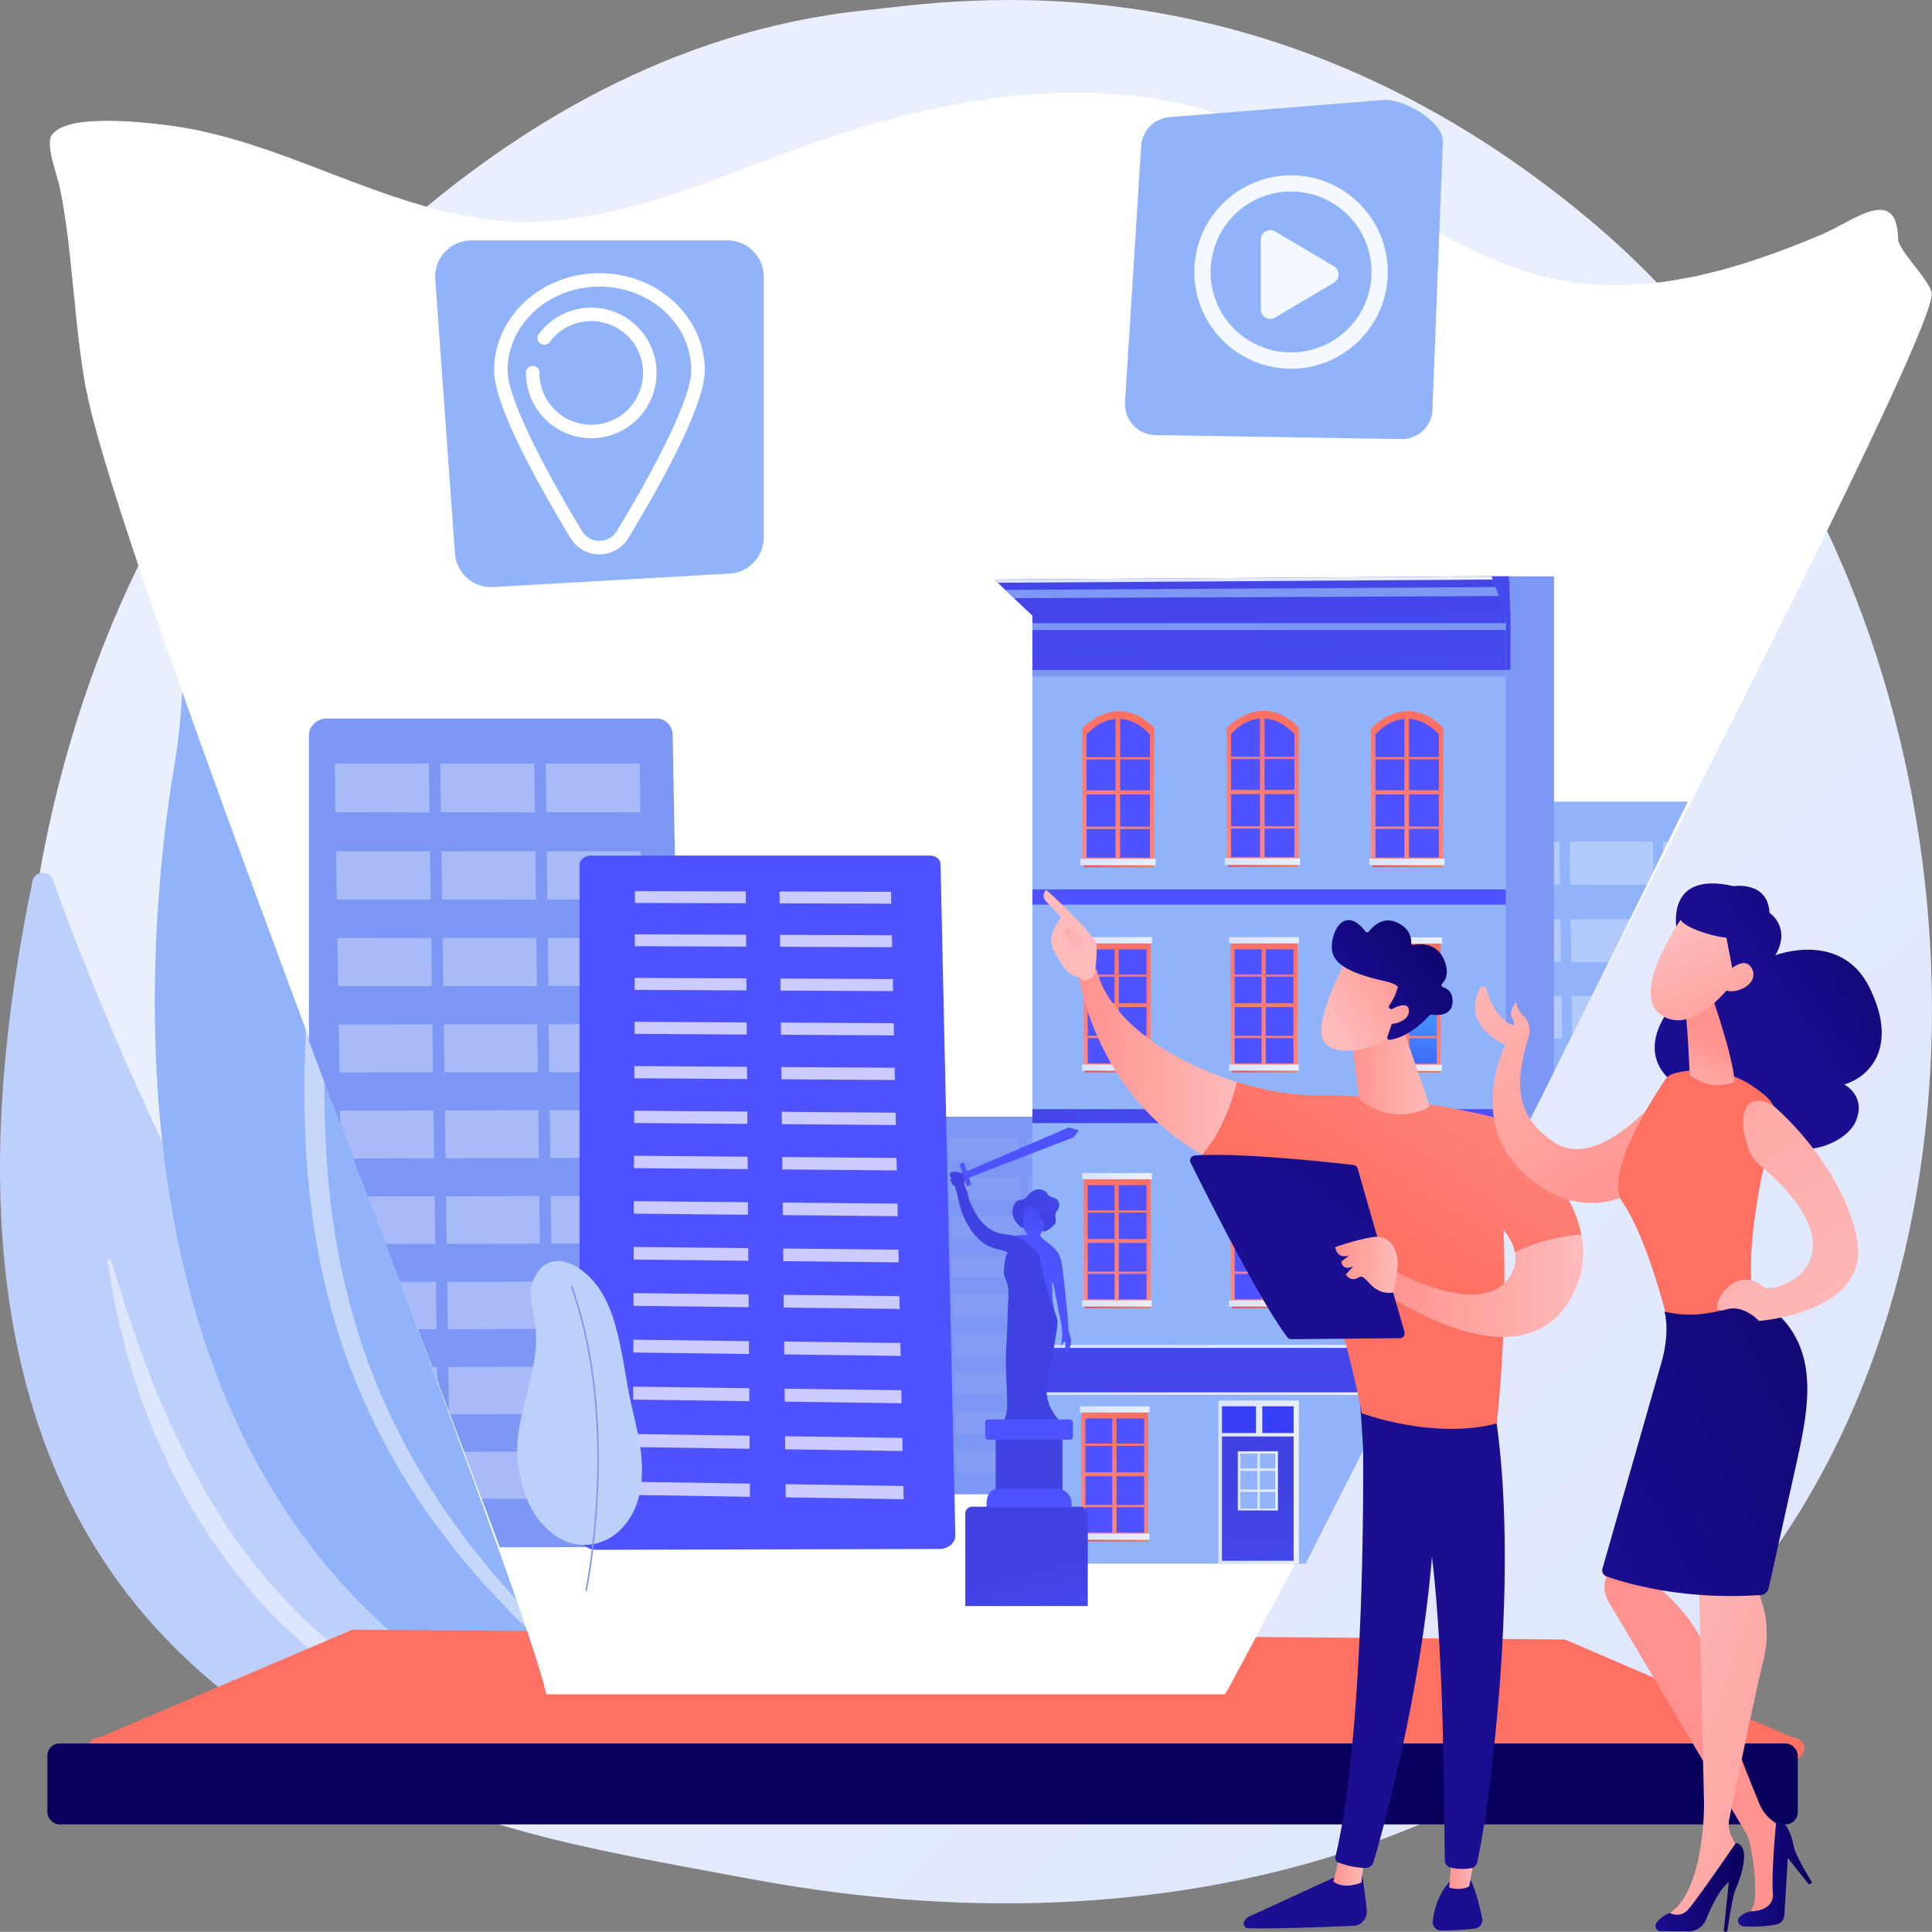
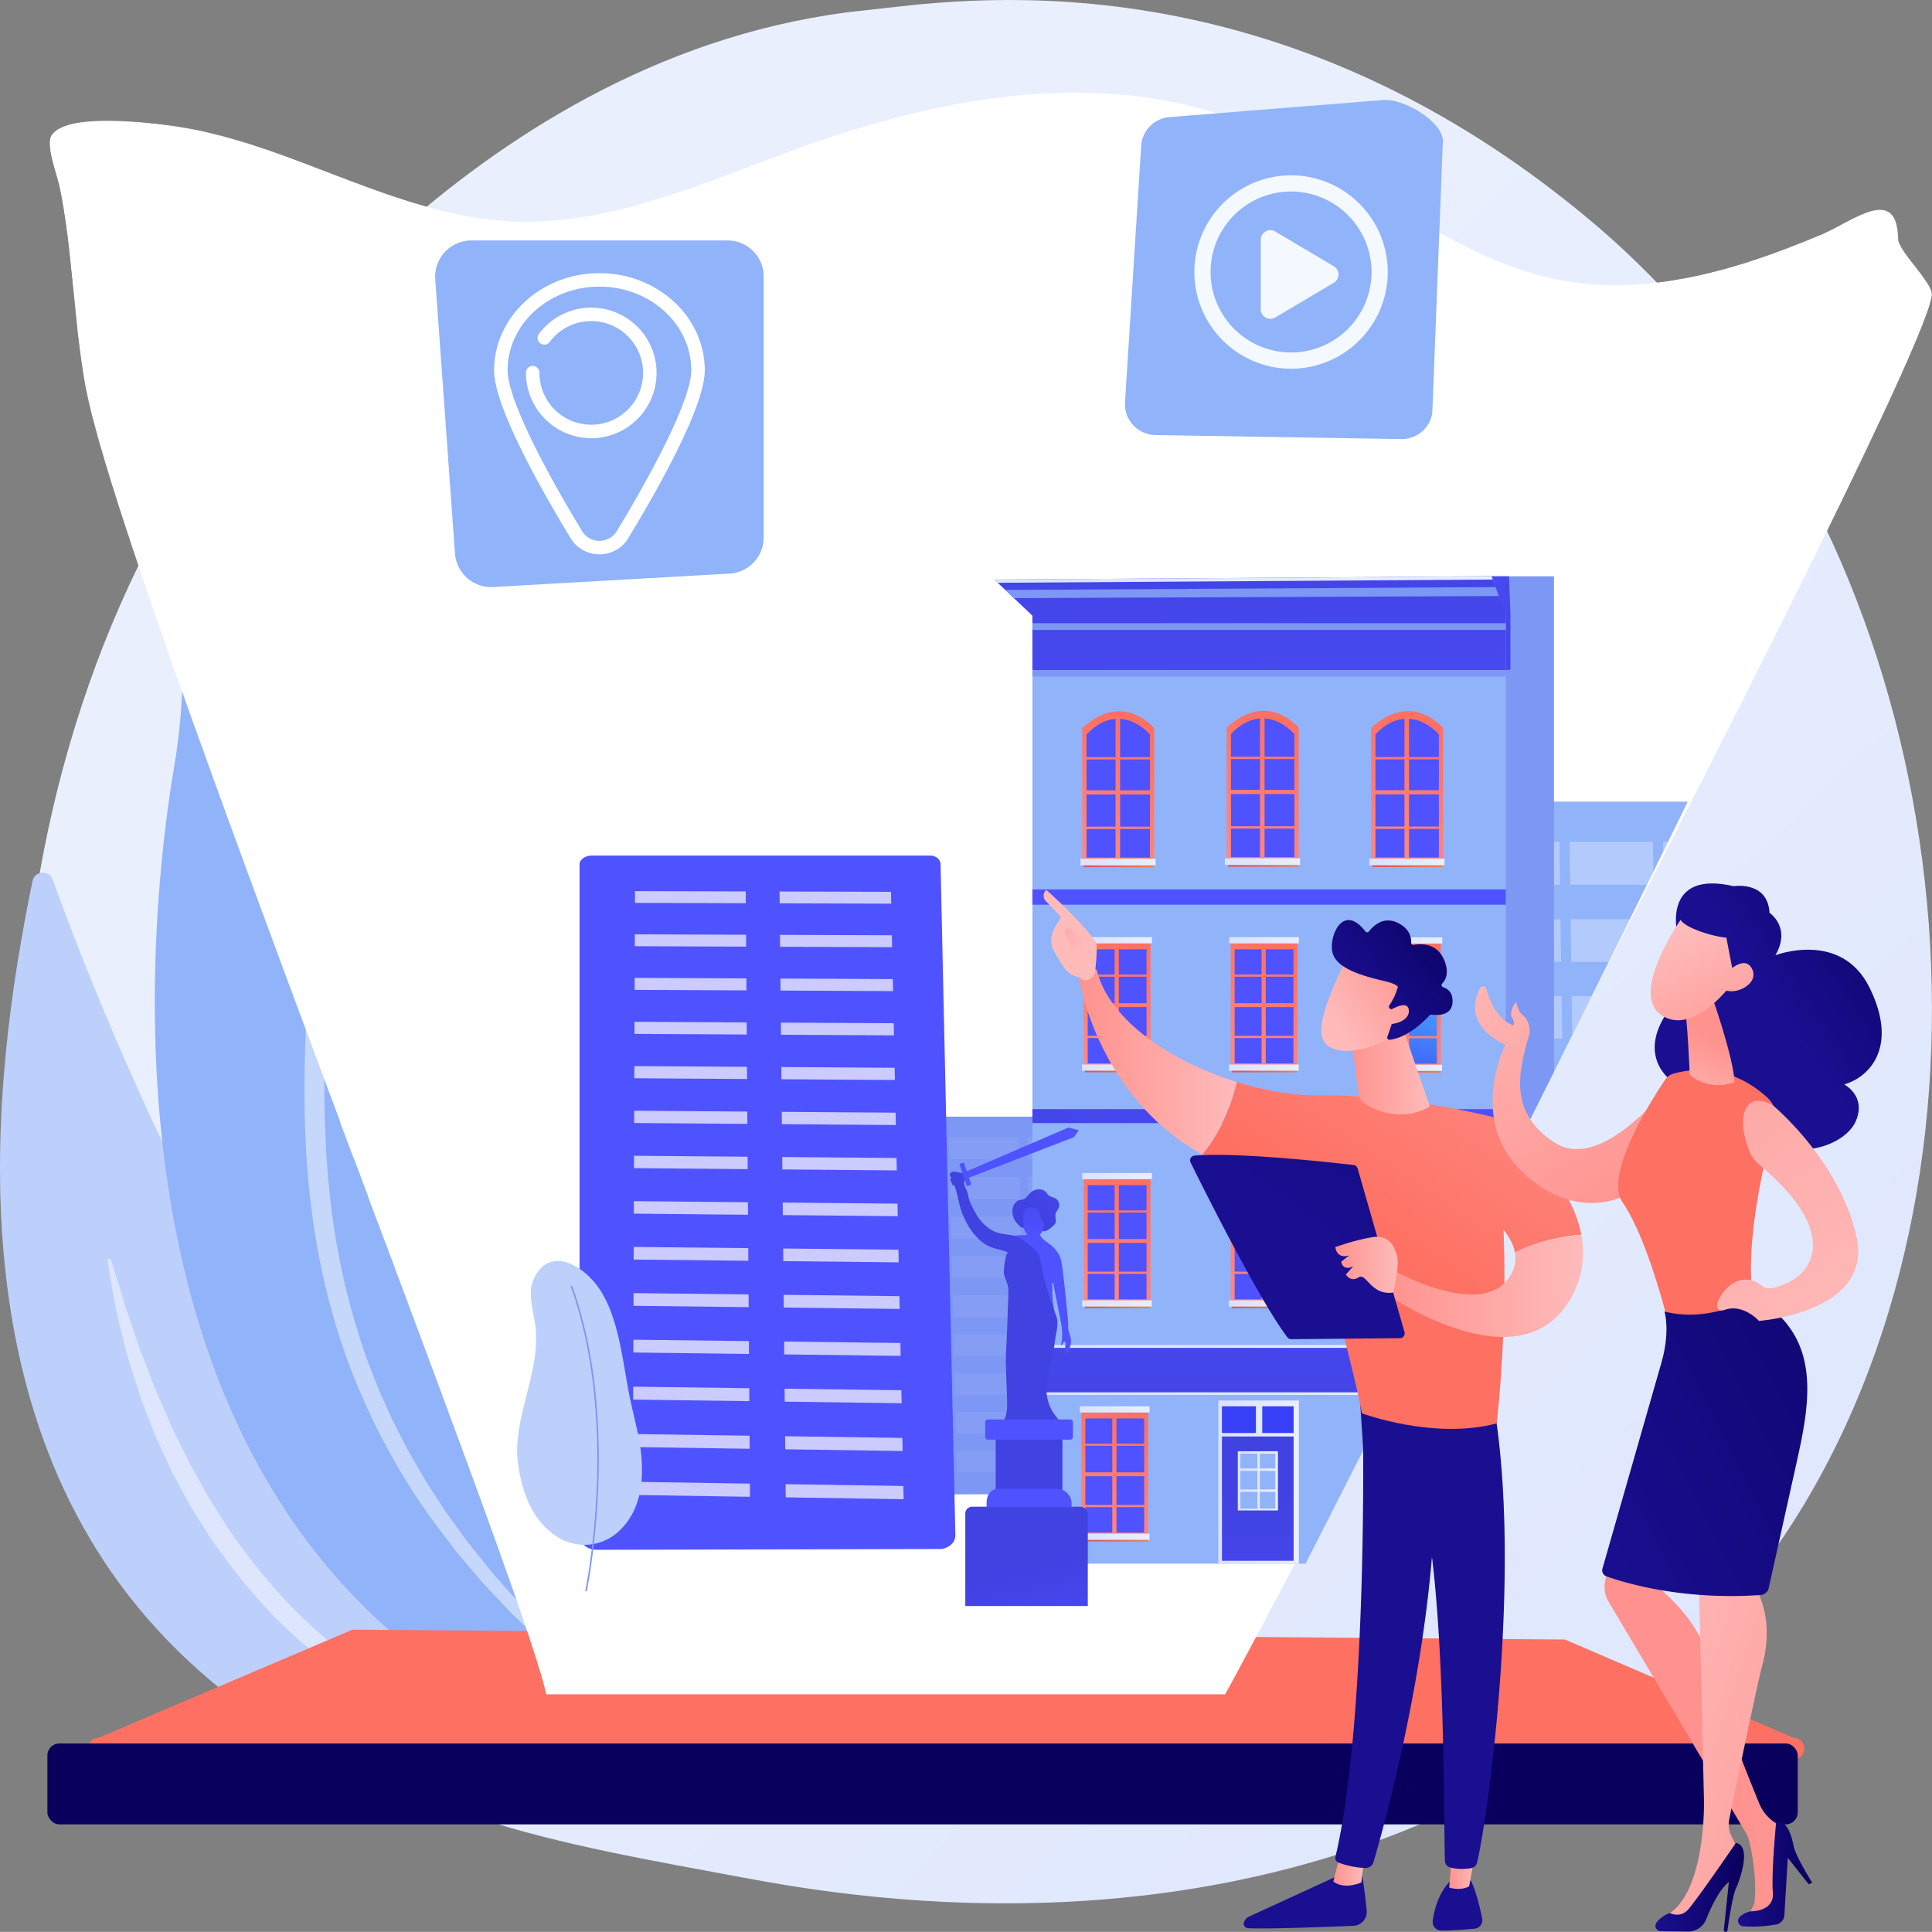
<svg xmlns="http://www.w3.org/2000/svg" xmlns:xlink="http://www.w3.org/1999/xlink" viewBox="0 0 2785.23 2785.05">
  <rect x="0" y="0" width="2785.23" height="2785.05" fill="#808080" stroke="none" />
  <defs>
    <style>
      .cls-1 {
        fill: url(#linear-gradient);
      }

      .cls-2 {
        fill: none;
      }

      .cls-3 {
        isolation: isolate;
      }

      .cls-4 {
        fill: url(#linear-gradient-2);
      }

      .cls-5 {
        fill: #bdd0fb;
      }

      .cls-6 {
        opacity: 0.48;
      }

      .cls-175, .cls-19, .cls-7 {
        fill: #fff;
      }

      .cls-8 {
        fill: #91b3fa;
      }

      .cls-9 {
        fill: url(#linear-gradient-3);
      }

      .cls-10 {
        mask: url(#mask);
      }

      .cls-11 {
        fill: url(#linear-gradient-4);
      }

      .cls-12 {
        clip-path: url(#clip-path);
      }

      .cls-13 {
        opacity: 0.31;
      }

      .cls-14 {
        fill: #7d97f4;
      }

      .cls-15 {
        opacity: 0.34;
      }

      .cls-16 {
        opacity: 0.06;
      }

      .cls-17 {
        fill: url(#linear-gradient-5);
      }

      .cls-18 {
        opacity: 0.7;
      }

      .cls-19 {
        mix-blend-mode: overlay;
      }

      .cls-20 {
        fill: url(#linear-gradient-6);
      }

      .cls-21 {
        fill: url(#linear-gradient-7);
      }

      .cls-22 {
        fill: url(#linear-gradient-8);
      }

      .cls-23 {
        fill: url(#linear-gradient-9);
      }

      .cls-24 {
        fill: url(#linear-gradient-10);
      }

      .cls-25 {
        fill: url(#linear-gradient-11);
      }

      .cls-26 {
        fill: url(#linear-gradient-12);
      }

      .cls-27 {
        fill: url(#linear-gradient-13);
      }

      .cls-28 {
        fill: url(#linear-gradient-14);
      }

      .cls-29 {
        fill: url(#linear-gradient-15);
      }

      .cls-30 {
        fill: url(#linear-gradient-16);
      }

      .cls-31 {
        fill: url(#linear-gradient-17);
      }

      .cls-32 {
        fill: url(#linear-gradient-18);
      }

      .cls-33 {
        fill: url(#linear-gradient-19);
      }

      .cls-34 {
        fill: url(#linear-gradient-20);
      }

      .cls-35 {
        fill: url(#linear-gradient-21);
      }

      .cls-36 {
        fill: url(#linear-gradient-22);
      }

      .cls-37 {
        fill: url(#linear-gradient-23);
      }

      .cls-38 {
        fill: url(#linear-gradient-24);
      }

      .cls-39 {
        fill: url(#linear-gradient-25);
      }

      .cls-40 {
        fill: url(#linear-gradient-26);
      }

      .cls-41 {
        fill: url(#linear-gradient-27);
      }

      .cls-42 {
        fill: url(#_4);
      }

      .cls-43 {
        fill: url(#linear-gradient-28);
      }

      .cls-44 {
        fill: url(#linear-gradient-29);
      }

      .cls-45 {
        fill: url(#linear-gradient-30);
      }

      .cls-46 {
        fill: url(#linear-gradient-31);
      }

      .cls-47 {
        fill: url(#linear-gradient-32);
      }

      .cls-48 {
        fill: url(#linear-gradient-33);
      }

      .cls-49 {
        fill: url(#linear-gradient-34);
      }

      .cls-50 {
        fill: url(#linear-gradient-35);
      }

      .cls-51 {
        fill: url(#linear-gradient-36);
      }

      .cls-52 {
        fill: url(#linear-gradient-37);
      }

      .cls-53 {
        fill: url(#linear-gradient-38);
      }

      .cls-54 {
        fill: url(#linear-gradient-39);
      }

      .cls-55 {
        fill: url(#linear-gradient-40);
      }

      .cls-56 {
        fill: url(#linear-gradient-41);
      }

      .cls-57 {
        fill: url(#linear-gradient-42);
      }

      .cls-58 {
        fill: url(#linear-gradient-43);
      }

      .cls-59 {
        fill: url(#linear-gradient-44);
      }

      .cls-60 {
        fill: url(#linear-gradient-45);
      }

      .cls-61 {
        fill: url(#linear-gradient-46);
      }

      .cls-62 {
        fill: url(#linear-gradient-47);
      }

      .cls-63 {
        fill: url(#linear-gradient-48);
      }

      .cls-64 {
        fill: url(#linear-gradient-49);
      }

      .cls-65 {
        fill: url(#linear-gradient-50);
      }

      .cls-66 {
        fill: url(#linear-gradient-51);
      }

      .cls-67 {
        fill: url(#linear-gradient-52);
      }

      .cls-68 {
        fill: url(#linear-gradient-53);
      }

      .cls-69 {
        fill: url(#linear-gradient-54);
      }

      .cls-70 {
        fill: url(#_4-2);
      }

      .cls-71 {
        fill: url(#linear-gradient-55);
      }

      .cls-72 {
        fill: url(#linear-gradient-56);
      }

      .cls-73 {
        fill: url(#linear-gradient-57);
      }

      .cls-74 {
        fill: url(#linear-gradient-58);
      }

      .cls-75 {
        fill: url(#linear-gradient-59);
      }

      .cls-76 {
        fill: url(#linear-gradient-60);
      }

      .cls-77 {
        fill: url(#linear-gradient-61);
      }

      .cls-78 {
        fill: url(#linear-gradient-62);
      }

      .cls-79 {
        fill: url(#linear-gradient-63);
      }

      .cls-80 {
        fill: url(#linear-gradient-64);
      }

      .cls-81 {
        fill: url(#linear-gradient-65);
      }

      .cls-82 {
        fill: url(#linear-gradient-66);
      }

      .cls-83 {
        fill: url(#linear-gradient-67);
      }

      .cls-84 {
        fill: url(#linear-gradient-68);
      }

      .cls-85 {
        fill: url(#linear-gradient-69);
      }

      .cls-86 {
        fill: url(#linear-gradient-70);
      }

      .cls-87 {
        fill: url(#linear-gradient-71);
      }

      .cls-88 {
        fill: url(#_4-3);
      }

      .cls-89 {
        fill: url(#linear-gradient-72);
      }

      .cls-90 {
        fill: url(#linear-gradient-73);
      }

      .cls-91 {
        fill: url(#linear-gradient-74);
      }

      .cls-92 {
        fill: url(#linear-gradient-75);
      }

      .cls-93 {
        fill: url(#linear-gradient-76);
      }

      .cls-94 {
        fill: url(#linear-gradient-77);
      }

      .cls-95 {
        fill: url(#linear-gradient-78);
      }

      .cls-96 {
        fill: url(#linear-gradient-79);
      }

      .cls-97 {
        fill: url(#linear-gradient-80);
      }

      .cls-98 {
        fill: url(#linear-gradient-81);
      }

      .cls-99 {
        fill: url(#linear-gradient-82);
      }

      .cls-100 {
        fill: url(#linear-gradient-83);
      }

      .cls-101 {
        fill: url(#linear-gradient-84);
      }

      .cls-102 {
        fill: url(#linear-gradient-85);
      }

      .cls-103 {
        fill: url(#linear-gradient-86);
      }

      .cls-104 {
        fill: url(#linear-gradient-87);
      }

      .cls-105 {
        fill: url(#linear-gradient-88);
      }

      .cls-106 {
        fill: url(#linear-gradient-89);
      }

      .cls-107 {
        fill: url(#linear-gradient-90);
      }

      .cls-108 {
        fill: url(#linear-gradient-91);
      }

      .cls-109 {
        fill: url(#linear-gradient-92);
      }

      .cls-110 {
        fill: url(#linear-gradient-93);
      }

      .cls-111 {
        fill: url(#linear-gradient-94);
      }

      .cls-112 {
        fill: url(#linear-gradient-95);
      }

      .cls-113 {
        fill: url(#linear-gradient-96);
      }

      .cls-114 {
        fill: url(#linear-gradient-97);
      }

      .cls-115 {
        fill: url(#linear-gradient-98);
      }

      .cls-116 {
        fill: url(#linear-gradient-99);
      }

      .cls-117 {
        fill: url(#linear-gradient-100);
      }

      .cls-118 {
        fill: url(#linear-gradient-101);
      }

      .cls-119 {
        fill: url(#linear-gradient-102);
      }

      .cls-120 {
        fill: url(#linear-gradient-103);
      }

      .cls-121 {
        fill: url(#linear-gradient-104);
      }

      .cls-122 {
        fill: url(#_4-4);
      }

      .cls-123 {
        fill: url(#_4-5);
      }

      .cls-124 {
        fill: url(#linear-gradient-105);
      }

      .cls-125 {
        fill: url(#linear-gradient-106);
      }

      .cls-126 {
        fill: url(#linear-gradient-107);
      }

      .cls-127 {
        fill: url(#linear-gradient-108);
      }

      .cls-128 {
        fill: url(#linear-gradient-109);
      }

      .cls-129 {
        fill: url(#linear-gradient-110);
      }

      .cls-130 {
        fill: url(#linear-gradient-111);
      }

      .cls-131 {
        fill: url(#linear-gradient-112);
      }

      .cls-132 {
        fill: url(#linear-gradient-113);
      }

      .cls-133 {
        fill: url(#linear-gradient-114);
      }

      .cls-134 {
        fill: url(#_7);
      }

      .cls-135 {
        fill: url(#_7-2);
      }

      .cls-136 {
        fill: url(#linear-gradient-115);
      }

      .cls-137 {
        fill: url(#linear-gradient-116);
      }

      .cls-138 {
        fill: url(#_7-3);
      }

      .cls-139 {
        fill: url(#_7-4);
      }

      .cls-140 {
        fill: url(#_7-5);
      }

      .cls-141 {
        fill: url(#_7-6);
      }

      .cls-142 {
        fill: url(#linear-gradient-117);
      }

      .cls-143 {
        fill: url(#linear-gradient-118);
      }

      .cls-144 {
        fill: url(#linear-gradient-119);
      }

      .cls-145 {
        fill: url(#linear-gradient-120);
      }

      .cls-146 {
        fill: url(#linear-gradient-121);
      }

      .cls-147 {
        fill: url(#linear-gradient-122);
      }

      .cls-148 {
        fill: url(#linear-gradient-123);
      }

      .cls-149 {
        fill: url(#linear-gradient-124);
      }

      .cls-150 {
        fill: url(#linear-gradient-125);
      }

      .cls-151 {
        fill: url(#linear-gradient-126);
      }

      .cls-152 {
        fill: url(#linear-gradient-127);
      }

      .cls-153 {
        fill: url(#linear-gradient-128);
      }

      .cls-154 {
        fill: url(#linear-gradient-129);
      }

      .cls-155 {
        fill: url(#linear-gradient-130);
      }

      .cls-156 {
        fill: url(#linear-gradient-131);
      }

      .cls-157 {
        fill: url(#linear-gradient-132);
      }

      .cls-158 {
        fill: url(#linear-gradient-133);
      }

      .cls-159 {
        fill: url(#linear-gradient-134);
      }

      .cls-160 {
        fill: url(#linear-gradient-135);
      }

      .cls-161 {
        fill: url(#linear-gradient-136);
      }

      .cls-162 {
        fill: url(#linear-gradient-137);
      }

      .cls-163 {
        fill: url(#linear-gradient-138);
      }

      .cls-164 {
        fill: url(#linear-gradient-139);
      }

      .cls-165 {
        fill: url(#linear-gradient-140);
      }

      .cls-166 {
        fill: url(#linear-gradient-141);
      }

      .cls-167 {
        fill: url(#linear-gradient-142);
      }

      .cls-168 {
        fill: url(#linear-gradient-143);
      }

      .cls-169 {
        fill: url(#linear-gradient-144);
      }

      .cls-170 {
        fill: url(#linear-gradient-145);
      }

      .cls-171 {
        fill: url(#linear-gradient-146);
      }

      .cls-172 {
        fill: url(#linear-gradient-147);
      }

      .cls-173 {
        fill: url(#linear-gradient-148);
      }

      .cls-174 {
        opacity: 0.9;
      }

      .cls-175 {
        fill-rule: evenodd;
      }
    </style>
    <linearGradient id="linear-gradient" x1="1384.2" y1="3741.21" x2="1424.66" y2="605.78" gradientUnits="userSpaceOnUse">
      <stop offset="0" stop-color="#fff" />
      <stop offset="0.05" stop-color="#e5e5e5" />
      <stop offset="0.15" stop-color="#b0b0b0" />
      <stop offset="0.26" stop-color="#818181" />
      <stop offset="0.37" stop-color="#595959" />
      <stop offset="0.48" stop-color="#393939" />
      <stop offset="0.6" stop-color="#202020" />
      <stop offset="0.72" stop-color="#0e0e0e" />
      <stop offset="0.85" stop-color="#030303" />
      <stop offset="1" />
    </linearGradient>
    <linearGradient id="linear-gradient-2" x1="3036.87" y1="3190.23" x2="1094.92" y2="1123" gradientUnits="userSpaceOnUse">
      <stop offset="0" stop-color="#dae3fe" />
      <stop offset="1" stop-color="#e9effd" />
    </linearGradient>
    <linearGradient id="linear-gradient-3" x1="1225.81" y1="1287.81" x2="1320.21" y2="2130.67" gradientUnits="userSpaceOnUse">
      <stop offset="0" stop-color="#ff928e" />
      <stop offset="1" stop-color="#fe7062" />
    </linearGradient>
    <mask id="mask" x="71.59" y="133.28" width="2713.64" height="2309.61" maskUnits="userSpaceOnUse">
      <path class="cls-1" d="M74.2,194.88c-8.91,13.59,7.59,56.67,11,72.12,19.62,88.42,21.79,218.9,41.41,307.33C195,882.22,747.92,2265.1,787.38,2442.89h978.68c3.57.17,1005.07-1893.1,1019.11-2017.34,2-17.6-48.23-63.39-48.54-81.1-1.38-79.6-66.19-25.39-109.68-7-122,51.65-254.29,91.79-385.16,64.61-160-33.21-289.6-160.5-442.23-222.55C1594,96,1363,137.07,1154,212.42,1017.31,261.71,879.83,326,736.42,318.87c-114.25-5.69-221.74-56.44-330.27-95.66-54.47-19.69-110.39-36.41-167.57-43.27C208.14,176.28,95.39,162.53,74.2,194.88Z" />
    </mask>
    <linearGradient id="linear-gradient-4" x1="1331.71" y1="2833.22" x2="1339.4" y2="4013.14" gradientUnits="userSpaceOnUse">
      <stop offset="0" stop-color="#09005d" />
      <stop offset="1" stop-color="#1a0f91" />
    </linearGradient>
    <clipPath id="clip-path">
      <path class="cls-2" d="M72.2,310.5c-8.89,13.1,7.65,54.67,11.09,69.57Q112.85,508,142.43,636C211.06,933,787,2365.53,826.64,2537L1730,2549.19c3.57.16,984.72-1919.22,998.63-2039,2-17,6.46-35.68,6.13-52.77-1.46-76.77-66.21-24.55-109.68-6.84-121.94,49.69-254.19,88.27-385.09,61.93-160-32.19-289.75-155.07-442.44-215.07C1591.83,216.61,1360.92,256,1152,328.49,1015.35,375.89,878,437.77,734.53,430.74c-114.25-5.6-221.79-54.65-330.35-92.59-54.49-19-110.43-35.22-167.61-41.9C206.12,292.7,93.36,279.33,72.2,310.5Z" />
    </clipPath>
    <linearGradient id="linear-gradient-5" x1="1512.11" y1="1051.96" x2="2503.31" y2="-606.77" gradientUnits="userSpaceOnUse">
      <stop offset="0" stop-color="#4f52ff" />
      <stop offset="1" stop-color="#4042e2" />
    </linearGradient>
    <linearGradient id="linear-gradient-6" x1="1840.27" y1="1239.3" x2="1824.29" y2="756.74" xlink:href="#linear-gradient-5" />
    <linearGradient id="linear-gradient-7" x1="1949.56" y1="1393.59" x2="1688.49" y2="1862.36" xlink:href="#linear-gradient-5" />
    <linearGradient id="linear-gradient-8" x1="1858.33" y1="998.44" x2="1939.24" y2="169.11" xlink:href="#linear-gradient-5" />
    <linearGradient id="linear-gradient-9" x1="1531.65" y1="1600.23" x2="1651.83" y2="1371.22" xlink:href="#linear-gradient-3" />
    <linearGradient id="linear-gradient-10" x1="1784.6" y1="946.43" x2="1882.37" y2="663.23" xlink:href="#linear-gradient-5" />
    <linearGradient id="linear-gradient-11" x1="1531.44" y1="1600.11" x2="1651.62" y2="1371.11" xlink:href="#linear-gradient-3" />
    <linearGradient id="linear-gradient-12" x1="1531.2" y1="1599.99" x2="1651.38" y2="1370.98" xlink:href="#linear-gradient-3" />
    <linearGradient id="linear-gradient-13" x1="1513.68" y1="1590.79" x2="1633.86" y2="1361.79" xlink:href="#linear-gradient-3" />
    <linearGradient id="linear-gradient-14" x1="1550.04" y1="1609.88" x2="1670.23" y2="1380.87" xlink:href="#linear-gradient-3" />
    <linearGradient id="linear-gradient-15" x1="1627.98" y1="1479.57" x2="1605.51" y2="1565.92" gradientUnits="userSpaceOnUse">
      <stop offset="0" stop-color="#fdf53f" />
      <stop offset="1" stop-color="#d93c65" />
    </linearGradient>
    <linearGradient id="linear-gradient-16" x1="1559.84" y1="1539.06" x2="1660.4" y2="1539.06" xlink:href="#linear-gradient-2" />
    <linearGradient id="linear-gradient-17" x1="1560.1" y1="1355.46" x2="1660.65" y2="1355.46" xlink:href="#linear-gradient-2" />
    <linearGradient id="linear-gradient-18" x1="1743.51" y1="1600.23" x2="1863.69" y2="1371.22" xlink:href="#linear-gradient-3" />
    <linearGradient id="linear-gradient-19" x1="1973.89" y1="1011.78" x2="2071.66" y2="728.58" xlink:href="#linear-gradient-5" />
    <linearGradient id="linear-gradient-20" x1="1743.3" y1="1600.11" x2="1863.48" y2="1371.11" xlink:href="#linear-gradient-3" />
    <linearGradient id="linear-gradient-21" x1="1743.05" y1="1599.99" x2="1863.24" y2="1370.98" xlink:href="#linear-gradient-3" />
    <linearGradient id="linear-gradient-22" x1="1725.54" y1="1590.79" x2="1845.72" y2="1361.79" xlink:href="#linear-gradient-3" />
    <linearGradient id="linear-gradient-23" x1="1761.9" y1="1609.88" x2="1882.08" y2="1380.87" xlink:href="#linear-gradient-3" />
    <linearGradient id="linear-gradient-24" x1="1839.83" y1="1479.57" x2="1817.36" y2="1565.92" xlink:href="#linear-gradient-15" />
    <linearGradient id="linear-gradient-25" x1="1771.7" y1="1539.06" x2="1872.26" y2="1539.06" xlink:href="#linear-gradient-2" />
    <linearGradient id="linear-gradient-26" x1="1771.95" y1="1355.46" x2="1872.51" y2="1355.46" xlink:href="#linear-gradient-2" />
    <linearGradient id="linear-gradient-27" x1="1950.17" y1="1600.56" x2="2070.36" y2="1371.55" xlink:href="#linear-gradient-3" />
    <linearGradient id="_4" data-name="  4" x1="2053.12" y1="1332.66" x2="1998.17" y2="1602.42" gradientUnits="userSpaceOnUse">
      <stop offset="0" stop-color="#53d8ff" />
      <stop offset="0.46" stop-color="#4792fb" />
      <stop offset="1" stop-color="#3840f7" />
    </linearGradient>
    <linearGradient id="linear-gradient-28" x1="1949.96" y1="1600.44" x2="2070.15" y2="1371.44" xlink:href="#linear-gradient-3" />
    <linearGradient id="linear-gradient-29" x1="1949.72" y1="1600.32" x2="2069.9" y2="1371.31" xlink:href="#linear-gradient-3" />
    <linearGradient id="linear-gradient-30" x1="1932.2" y1="1591.12" x2="2052.39" y2="1362.12" xlink:href="#linear-gradient-3" />
    <linearGradient id="linear-gradient-31" x1="1968.57" y1="1610.21" x2="2088.75" y2="1381.2" xlink:href="#linear-gradient-3" />
    <linearGradient id="linear-gradient-32" x1="2046.5" y1="1479.9" x2="2024.03" y2="1566.25" xlink:href="#linear-gradient-15" />
    <linearGradient id="linear-gradient-33" x1="1978.37" y1="1539.39" x2="2078.93" y2="1539.39" xlink:href="#linear-gradient-2" />
    <linearGradient id="linear-gradient-34" x1="1978.62" y1="1355.79" x2="2079.18" y2="1355.79" xlink:href="#linear-gradient-2" />
    <linearGradient id="linear-gradient-35" x1="1488.36" y1="1974.98" x2="2170.79" y2="1974.98" xlink:href="#linear-gradient-2" />
    <linearGradient id="linear-gradient-36" x1="1531.65" y1="1940.26" x2="1651.83" y2="1711.25" xlink:href="#linear-gradient-3" />
    <linearGradient id="linear-gradient-37" x1="1889.49" y1="982.64" x2="1987.26" y2="699.44" xlink:href="#linear-gradient-5" />
    <linearGradient id="linear-gradient-38" x1="1531.44" y1="1940.15" x2="1651.62" y2="1711.14" xlink:href="#linear-gradient-3" />
    <linearGradient id="linear-gradient-39" x1="1531.19" y1="1940.02" x2="1651.38" y2="1711.01" xlink:href="#linear-gradient-3" />
    <linearGradient id="linear-gradient-40" x1="1513.68" y1="1930.82" x2="1633.86" y2="1701.82" xlink:href="#linear-gradient-3" />
    <linearGradient id="linear-gradient-41" x1="1550.04" y1="1949.91" x2="1670.23" y2="1720.9" xlink:href="#linear-gradient-3" />
    <linearGradient id="linear-gradient-42" x1="1627.98" y1="1819.6" x2="1605.51" y2="1905.95" xlink:href="#linear-gradient-15" />
    <linearGradient id="linear-gradient-43" x1="1559.84" y1="1879.09" x2="1660.4" y2="1879.09" xlink:href="#linear-gradient-2" />
    <linearGradient id="linear-gradient-44" x1="1560.1" y1="1695.49" x2="1660.65" y2="1695.49" xlink:href="#linear-gradient-2" />
    <linearGradient id="linear-gradient-45" x1="1528.28" y1="2276.54" x2="1648.46" y2="2047.53" xlink:href="#linear-gradient-3" />
    <linearGradient id="linear-gradient-46" x1="1990.21" y1="1017.41" x2="2087.98" y2="734.21" xlink:href="#linear-gradient-5" />
    <linearGradient id="linear-gradient-47" x1="1528.07" y1="2276.43" x2="1648.25" y2="2047.42" xlink:href="#linear-gradient-3" />
    <linearGradient id="linear-gradient-48" x1="1527.82" y1="2276.3" x2="1648.01" y2="2047.29" xlink:href="#linear-gradient-3" />
    <linearGradient id="linear-gradient-49" x1="1510.31" y1="2267.11" x2="1630.49" y2="2038.1" xlink:href="#linear-gradient-3" />
    <linearGradient id="linear-gradient-50" x1="1546.67" y1="2286.19" x2="1666.85" y2="2057.19" xlink:href="#linear-gradient-3" />
    <linearGradient id="linear-gradient-51" x1="1624.6" y1="2155.89" x2="1602.13" y2="2242.24" xlink:href="#linear-gradient-15" />
    <linearGradient id="linear-gradient-52" x1="1556.47" y1="2215.38" x2="1657.03" y2="2215.38" xlink:href="#linear-gradient-2" />
    <linearGradient id="linear-gradient-53" x1="1556.72" y1="2031.78" x2="1657.28" y2="2031.78" xlink:href="#linear-gradient-2" />
    <linearGradient id="linear-gradient-54" x1="1961.86" y1="2277.11" x2="2082.05" y2="2048.11" xlink:href="#linear-gradient-3" />
    <linearGradient id="_4-2" x1="2088.85" y1="1804.9" x2="2026.41" y2="2223.29" xlink:href="#_4" />
    <linearGradient id="linear-gradient-55" x1="1961.65" y1="2277" x2="2081.83" y2="2047.99" xlink:href="#linear-gradient-3" />
    <linearGradient id="linear-gradient-56" x1="1961.41" y1="2276.87" x2="2081.59" y2="2047.87" xlink:href="#linear-gradient-3" />
    <linearGradient id="linear-gradient-57" x1="1943.89" y1="2267.68" x2="2064.08" y2="2038.67" xlink:href="#linear-gradient-3" />
    <linearGradient id="linear-gradient-58" x1="1980.25" y1="2286.76" x2="2100.44" y2="2057.76" xlink:href="#linear-gradient-3" />
    <linearGradient id="linear-gradient-59" x1="2058.19" y1="2156.46" x2="2035.72" y2="2242.81" xlink:href="#linear-gradient-15" />
    <linearGradient id="linear-gradient-60" x1="1990.06" y1="2215.95" x2="2090.62" y2="2215.95" xlink:href="#linear-gradient-2" />
    <linearGradient id="linear-gradient-61" x1="1990.31" y1="2032.35" x2="2090.87" y2="2032.35" xlink:href="#linear-gradient-2" />
    <linearGradient id="linear-gradient-62" x1="1743.51" y1="1940.26" x2="1863.69" y2="1711.25" xlink:href="#linear-gradient-3" />
    <linearGradient id="linear-gradient-63" x1="2078.78" y1="1047.99" x2="2176.55" y2="764.79" xlink:href="#linear-gradient-5" />
    <linearGradient id="linear-gradient-64" x1="1743.3" y1="1940.15" x2="1863.48" y2="1711.14" xlink:href="#linear-gradient-3" />
    <linearGradient id="linear-gradient-65" x1="1743.05" y1="1940.02" x2="1863.24" y2="1711.01" xlink:href="#linear-gradient-3" />
    <linearGradient id="linear-gradient-66" x1="1725.54" y1="1930.82" x2="1845.72" y2="1701.82" xlink:href="#linear-gradient-3" />
    <linearGradient id="linear-gradient-67" x1="1761.9" y1="1949.91" x2="1882.08" y2="1720.9" xlink:href="#linear-gradient-3" />
    <linearGradient id="linear-gradient-68" x1="1839.83" y1="1819.6" x2="1817.36" y2="1905.95" xlink:href="#linear-gradient-15" />
    <linearGradient id="linear-gradient-69" x1="1771.7" y1="1879.09" x2="1872.26" y2="1879.09" xlink:href="#linear-gradient-2" />
    <linearGradient id="linear-gradient-70" x1="1771.95" y1="1695.49" x2="1872.51" y2="1695.49" xlink:href="#linear-gradient-2" />
    <linearGradient id="linear-gradient-71" x1="1950.17" y1="1940.59" x2="2070.36" y2="1711.58" xlink:href="#linear-gradient-3" />
    <linearGradient id="_4-3" x1="2066.9" y1="1537.2" x2="2004.45" y2="1955.58" xlink:href="#_4" />
    <linearGradient id="linear-gradient-72" x1="1949.96" y1="1940.48" x2="2070.15" y2="1711.47" xlink:href="#linear-gradient-3" />
    <linearGradient id="linear-gradient-73" x1="1949.72" y1="1940.35" x2="2069.9" y2="1711.34" xlink:href="#linear-gradient-3" />
    <linearGradient id="linear-gradient-74" x1="1932.2" y1="1931.16" x2="2052.39" y2="1702.15" xlink:href="#linear-gradient-3" />
    <linearGradient id="linear-gradient-75" x1="1968.57" y1="1950.24" x2="2088.75" y2="1721.23" xlink:href="#linear-gradient-3" />
    <linearGradient id="linear-gradient-76" x1="2046.5" y1="1819.93" x2="2024.03" y2="1906.28" xlink:href="#linear-gradient-15" />
    <linearGradient id="linear-gradient-77" x1="1978.37" y1="1879.42" x2="2078.93" y2="1879.42" xlink:href="#linear-gradient-2" />
    <linearGradient id="linear-gradient-78" x1="1978.62" y1="1695.82" x2="2079.18" y2="1695.82" xlink:href="#linear-gradient-2" />
    <linearGradient id="linear-gradient-79" x1="1526.35" y1="1310.11" x2="1658.75" y2="1057.82" xlink:href="#linear-gradient-3" />
    <linearGradient id="linear-gradient-80" x1="1692.51" y1="914.63" x2="1790.28" y2="631.43" xlink:href="#linear-gradient-5" />
    <linearGradient id="linear-gradient-81" x1="1518.18" y1="1315.32" x2="1661.1" y2="1042.99" xlink:href="#linear-gradient-3" />
    <linearGradient id="linear-gradient-82" x1="1526.58" y1="1305.22" x2="1656.24" y2="1058.15" xlink:href="#linear-gradient-3" />
    <linearGradient id="linear-gradient-83" x1="1507.68" y1="1292.03" x2="1637.34" y2="1044.97" xlink:href="#linear-gradient-3" />
    <linearGradient id="linear-gradient-84" x1="1546.91" y1="1317.52" x2="1676.57" y2="1070.46" xlink:href="#linear-gradient-3" />
    <linearGradient id="linear-gradient-85" x1="1630.99" y1="1178.58" x2="1606.75" y2="1271.73" xlink:href="#linear-gradient-15" />
    <linearGradient id="linear-gradient-86" x1="1557.49" y1="1242.76" x2="1665.97" y2="1242.76" xlink:href="#linear-gradient-2" />
    <linearGradient id="linear-gradient-87" x1="1734.6" y1="1309.49" x2="1867" y2="1057.21" xlink:href="#linear-gradient-3" />
    <linearGradient id="linear-gradient-88" x1="1878.38" y1="978.8" x2="1976.15" y2="695.61" xlink:href="#linear-gradient-5" />
    <linearGradient id="linear-gradient-89" x1="1726.42" y1="1314.71" x2="1869.34" y2="1042.38" xlink:href="#linear-gradient-3" />
    <linearGradient id="linear-gradient-90" x1="1734.82" y1="1304.6" x2="1864.48" y2="1057.54" xlink:href="#linear-gradient-3" />
    <linearGradient id="linear-gradient-91" x1="1715.92" y1="1291.42" x2="1845.58" y2="1044.36" xlink:href="#linear-gradient-3" />
    <linearGradient id="linear-gradient-92" x1="1755.15" y1="1316.91" x2="1884.81" y2="1069.85" xlink:href="#linear-gradient-3" />
    <linearGradient id="linear-gradient-93" x1="1839.23" y1="1177.96" x2="1814.99" y2="1271.12" xlink:href="#linear-gradient-15" />
    <linearGradient id="linear-gradient-94" x1="1765.73" y1="1242.14" x2="1874.21" y2="1242.14" xlink:href="#linear-gradient-2" />
    <linearGradient id="linear-gradient-95" x1="1942.85" y1="1309.96" x2="2075.25" y2="1057.68" xlink:href="#linear-gradient-3" />
    <linearGradient id="linear-gradient-96" x1="2064.61" y1="1043.1" x2="2162.38" y2="759.9" xlink:href="#linear-gradient-5" />
    <linearGradient id="linear-gradient-97" x1="1934.68" y1="1315.18" x2="2077.6" y2="1042.85" xlink:href="#linear-gradient-3" />
    <linearGradient id="linear-gradient-98" x1="1943.08" y1="1305.07" x2="2072.73" y2="1058.01" xlink:href="#linear-gradient-3" />
    <linearGradient id="linear-gradient-99" x1="1924.18" y1="1291.89" x2="2053.84" y2="1044.82" xlink:href="#linear-gradient-3" />
    <linearGradient id="linear-gradient-100" x1="1963.41" y1="1317.38" x2="2093.07" y2="1070.31" xlink:href="#linear-gradient-3" />
    <linearGradient id="linear-gradient-101" x1="2047.49" y1="1178.43" x2="2023.25" y2="1271.59" xlink:href="#linear-gradient-15" />
    <linearGradient id="linear-gradient-102" x1="1973.98" y1="1242.61" x2="2082.47" y2="1242.61" xlink:href="#linear-gradient-2" />
    <linearGradient id="linear-gradient-103" x1="1828.31" y1="1574.71" x2="1828.31" y2="2097.44" xlink:href="#linear-gradient-5" />
    <linearGradient id="linear-gradient-104" x1="1756.43" y1="2136.65" x2="1872.51" y2="2136.65" xlink:href="#linear-gradient-2" />
    <linearGradient id="_4-4" x1="1790.79" y1="2563.48" x2="1787.06" y2="2152.79" xlink:href="#_4" />
    <linearGradient id="_4-5" x1="1847" y1="2562.97" x2="1843.27" y2="2152.28" xlink:href="#_4" />
    <linearGradient id="linear-gradient-105" x1="1816.93" y1="2563.25" x2="1813.2" y2="2152.55" xlink:href="#linear-gradient-5" />
    <linearGradient id="linear-gradient-106" x1="1784.44" y1="2134.85" x2="1842.31" y2="2134.85" xlink:href="#linear-gradient-2" />
    <linearGradient id="linear-gradient-107" x1="1812.65" y1="2135.2" x2="1816.17" y2="2135.2" xlink:href="#linear-gradient-2" />
    <linearGradient id="linear-gradient-108" x1="1786.1" y1="2118.7" x2="1841.06" y2="2118.7" xlink:href="#linear-gradient-2" />
    <linearGradient id="linear-gradient-109" x1="1785.89" y1="2148.99" x2="1840.86" y2="2148.99" xlink:href="#linear-gradient-2" />
    <linearGradient id="linear-gradient-110" x1="1814.64" y1="1240.15" x2="1798.67" y2="757.59" xlink:href="#linear-gradient-5" />
    <linearGradient id="linear-gradient-111" x1="2096.35" y1="888.31" x2="2210.87" y2="903.35" xlink:href="#linear-gradient-5" />
    <linearGradient id="linear-gradient-112" x1="1433.43" y1="835.49" x2="2151.96" y2="835.49" xlink:href="#linear-gradient-2" />
    <linearGradient id="linear-gradient-113" x1="1530.22" y1="2452.83" x2="1482.69" y2="2260.01" xlink:href="#linear-gradient-5" />
    <linearGradient id="linear-gradient-114" x1="1592.97" y1="1896.2" x2="1543.67" y2="1992.94" xlink:href="#linear-gradient-5" />
    <linearGradient id="_7" data-name="  7" x1="1488.52" y1="2148.11" x2="1564.38" y2="1846.37" gradientUnits="userSpaceOnUse">
      <stop offset="0" stop-color="#4f52ff" />
      <stop offset="0.07" stop-color="#4e51fd" />
      <stop offset="1" stop-color="#4042e2" />
    </linearGradient>
    <linearGradient id="_7-2" x1="1563.25" y1="1817.12" x2="1811.05" y2="1624.1" xlink:href="#_7" />
    <linearGradient id="linear-gradient-115" x1="1636.99" y1="1737.47" x2="1582.21" y2="1777.09" xlink:href="#linear-gradient-5" />
    <linearGradient id="linear-gradient-116" x1="1490" y1="1785.3" x2="1495.9" y2="1682.47" xlink:href="#linear-gradient-5" />
    <linearGradient id="_7-3" x1="1486.15" y1="2031.14" x2="1507.18" y2="1793.67" xlink:href="#_7" />
    <linearGradient id="_7-4" x1="1543.67" y1="1632.63" x2="1708.03" y2="1567.73" xlink:href="#_7" />
    <linearGradient id="_7-5" x1="-1270.4" y1="4015.46" x2="-1106.04" y2="3950.56" gradientTransform="matrix(0.59, 0, 0, 1.64, 310.08, -2893.35)" xlink:href="#_7" />
    <linearGradient id="_7-6" x1="3112.99" y1="480.52" x2="3289.41" y2="410.85" gradientTransform="translate(-128.95 583.86)" xlink:href="#_7" />
    <linearGradient id="linear-gradient-117" x1="1561.3" y1="1642.97" x2="1494.94" y2="1745.13" xlink:href="#linear-gradient-5" />
    <linearGradient id="linear-gradient-118" x1="3337.69" y1="2203.63" x2="3337.69" y2="2423.9" gradientTransform="matrix(-1, 0, 0, 1, 5219.36, 0)" xlink:href="#linear-gradient-4" />
    <linearGradient id="linear-gradient-119" x1="3252.58" y1="2695.75" x2="3297.25" y2="2695.75" gradientTransform="matrix(-1, 0, 0, 1, 5219.36, 0)" gradientUnits="userSpaceOnUse">
      <stop offset="0" stop-color="#febbba" />
      <stop offset="1" stop-color="#ff928e" />
    </linearGradient>
    <linearGradient id="linear-gradient-120" x1="10526.47" y1="-5601.57" x2="10324.19" y2="-5381.3" gradientTransform="matrix(-1, 0, 0, 1, 5219.36, 0)" xlink:href="#linear-gradient-4" />
    <linearGradient id="linear-gradient-121" x1="3118.14" y1="2203.63" x2="3118.14" y2="2423.9" gradientTransform="matrix(-1, 0, 0, 1, 5219.36, 0)" xlink:href="#linear-gradient-4" />
    <linearGradient id="linear-gradient-122" x1="3091.6" y1="2693.46" x2="3130.17" y2="2693.46" xlink:href="#linear-gradient-119" />
    <linearGradient id="linear-gradient-123" x1="10463.56" y1="-5659.37" x2="10261.28" y2="-5439.1" gradientTransform="matrix(-1, 0, 0, 1, 5219.36, 0)" xlink:href="#linear-gradient-4" />
    <linearGradient id="linear-gradient-124" x1="2239.82" y1="1407.54" x2="1981.35" y2="1789.64" xlink:href="#linear-gradient-3" />
    <linearGradient id="linear-gradient-125" x1="3436.38" y1="1530.45" x2="3664.58" y2="1530.45" xlink:href="#linear-gradient-119" />
    <linearGradient id="linear-gradient-126" x1="5909.26" y1="1492.2" x2="6062.39" y2="1840.59" gradientTransform="translate(-4303.65)" xlink:href="#linear-gradient-119" />
    <linearGradient id="linear-gradient-127" x1="3663.48" y1="1376.17" x2="3727.37" y2="1277.94" xlink:href="#linear-gradient-119" />
    <linearGradient id="linear-gradient-128" x1="2356.66" y1="1486.58" x2="2098.19" y2="1868.67" xlink:href="#linear-gradient-3" />
    <linearGradient id="linear-gradient-129" x1="2937.05" y1="1853.68" x2="3225.83" y2="1853.68" xlink:href="#linear-gradient-119" />
    <linearGradient id="linear-gradient-130" x1="2295.28" y1="1212.43" x2="1883.97" y2="1778.83" xlink:href="#linear-gradient-4" />
    <linearGradient id="linear-gradient-131" x1="3204.39" y1="1823.4" x2="3294.35" y2="1823.4" xlink:href="#linear-gradient-119" />
    <linearGradient id="linear-gradient-132" x1="3158.79" y1="1544.96" x2="3272.96" y2="1544.96" xlink:href="#linear-gradient-119" />
    <linearGradient id="linear-gradient-133" x1="-3302.61" y1="672.17" x2="-3345.28" y2="531.45" gradientTransform="matrix(-0.75, -0.67, -0.67, 0.75, -96.91, -1228.32)" xlink:href="#linear-gradient-119" />
    <linearGradient id="linear-gradient-134" x1="-3341.1" y1="426.98" x2="-3305.41" y2="630.54" gradientTransform="matrix(-0.75, -0.67, -0.67, 0.75, -96.91, -1228.32)" xlink:href="#linear-gradient-4" />
    <linearGradient id="linear-gradient-135" x1="-3346.22" y1="671.51" x2="-3384.61" y2="544.9" gradientTransform="matrix(-0.75, -0.67, -0.67, 0.75, -96.91, -1228.32)" xlink:href="#linear-gradient-119" />
    <linearGradient id="linear-gradient-136" x1="-5884.62" y1="2099.6" x2="-6084.9" y2="2337.59" gradientTransform="translate(9053.05 908.49) rotate(16.22)" xlink:href="#linear-gradient-4" />
    <linearGradient id="linear-gradient-137" x1="5352.97" y1="1341.99" x2="5047.54" y2="1717.47" gradientTransform="matrix(-0.99, -0.12, -0.12, 0.99, 7583.29, 654.16)" xlink:href="#linear-gradient-119" />
    <linearGradient id="linear-gradient-138" x1="3535.19" y1="987.42" x2="2995.76" y2="1365.02" xlink:href="#linear-gradient-3" />
    <linearGradient id="linear-gradient-139" x1="-6174.64" y1="2519.19" x2="-6158.32" y2="2403.33" gradientTransform="translate(9053.05 908.49) rotate(16.22)" xlink:href="#linear-gradient-119" />
    <linearGradient id="linear-gradient-140" x1="-6249.45" y1="2270.94" x2="-6096.88" y2="2446.36" gradientTransform="translate(9053.05 908.49) rotate(16.22)" xlink:href="#linear-gradient-119" />
    <linearGradient id="linear-gradient-141" x1="-5980.54" y1="2018.87" x2="-6180.83" y2="2256.86" gradientTransform="translate(9053.05 908.49) rotate(16.22)" xlink:href="#linear-gradient-4" />
    <linearGradient id="linear-gradient-142" x1="-6211.33" y1="2237.78" x2="-6058.76" y2="2413.2" gradientTransform="translate(9053.05 908.49) rotate(16.22)" xlink:href="#linear-gradient-119" />
    <linearGradient id="linear-gradient-143" x1="3005.5" y1="2404.21" x2="2488.55" y2="2473.89" gradientTransform="matrix(1, 0, 0, 1, 0, 0)" xlink:href="#linear-gradient-119" />
    <linearGradient id="linear-gradient-144" x1="4738.48" y1="2695.32" x2="4844.88" y2="2695.32" gradientTransform="matrix(-1, -0.01, -0.01, 1, 7376.76, 52.55)" xlink:href="#linear-gradient-4" />
    <linearGradient id="linear-gradient-145" x1="5071.64" y1="2447.16" x2="4527.25" y2="2621.24" gradientTransform="matrix(-1, -0.01, -0.01, 1, 7376.76, 52.55)" xlink:href="#linear-gradient-119" />
    <linearGradient id="linear-gradient-146" x1="4837.13" y1="2714.54" x2="4963.97" y2="2714.54" gradientTransform="matrix(-1, -0.01, -0.01, 1, 7376.76, 52.55)" xlink:href="#linear-gradient-4" />
    <linearGradient id="linear-gradient-147" x1="3021.4" y1="1809.84" x2="2239.23" y2="2214.41" xlink:href="#linear-gradient-4" />
    <linearGradient id="linear-gradient-148" x1="4729.7" y1="1884.47" x2="5333.54" y2="1193.76" gradientTransform="matrix(-0.99, -0.12, -0.12, 0.99, 7583.29, 654.16)" xlink:href="#linear-gradient-119" />
  </defs>
  <g class="cls-3">
    <g id="Layer_2" data-name="Layer 2">
      <g id="Illustration">
        <g>
          <path class="cls-4" d="M2453.8,2360.87c-71.69,73.89-135.83,117.33-185,150.12-479,319.82-1026.49,227.64-1195.77,196.13-273.11-50.83-503.65-86.69-701.73-265.65-450.09-406.64-428.2-1254.92-84.28-1780.4C327.85,598.76,671.26,89.73,1220,18c13.42-1.75,23.44-2.75,32.21-3.68C1375.16,1.3,1825-74,2292,317.24c61.4,51.43,160.2,144.21,251.82,285.72C2878.8,1120.36,2879.86,1921.7,2453.8,2360.87Z" />
          <g>
            <g>
              <path class="cls-5" d="M964.56,2520.74s-357.7,202.64-708.28-141C-73,2057-12.64,1559.48,46.85,1270.3c3.1-15.07,24-16.54,29.24-2.07,78.42,217.92,410.1,1065.09,888.47,1252.51Z" />
              <g class="cls-6">
                <path class="cls-7" d="M908.55,2542.28c-12,.84-23.81,1-35.71.77-6,0-11.88-.37-17.83-.61s-11.85-.84-17.79-1.25a678.29,678.29,0,0,1-70.71-9.82,703.76,703.76,0,0,1-263-110.19,780,780,0,0,1-110.13-92.56c-33.18-34.77-63.09-72.45-90.32-111.94l-19.22-30.39L274.39,2171l-8.59-15.77-17-31.61c-5.18-10.78-10.13-21.67-15.12-32.53s-10.21-21.62-14.24-32.87c-4.3-11.14-8.69-22.23-12.86-33.41-4.48-11.06-7.78-22.53-11.45-33.86s-7.25-22.68-10.68-34.07c-6.25-23-11.72-46.1-17.23-69.17q-6.65-35-12.2-70.08a2.54,2.54,0,0,1,4.93-1.18l0,.12q11,33.75,20.84,67.52c3.85,11.11,7.81,22.17,11.55,33.28l5.6,16.66,2.81,8.32,1.4,4.16,1.61,4.09c4.36,10.87,8.51,21.8,12.68,32.72s8.09,21.92,13.09,32.48c9.62,21.26,18.13,43,29,63.6l15.43,31.3,17,30.43,8.42,15.25,9.27,14.73L327,2200.65a891.54,891.54,0,0,0,86.5,108.64,752.85,752.85,0,0,0,104.56,91.18,707,707,0,0,0,120,70.2,757.52,757.52,0,0,0,131.58,46.58c45.32,10.9,91.89,19,138.65,19.95h.14a2.54,2.54,0,0,1,.13,5.08Z" />
              </g>
            </g>
            <g>
              <path class="cls-8" d="M242.67,303.91c-23.87-30.58-72.54-7.26-63.55,30.48,46.21,194,112.17,534.22,72.9,764.85C195.94,1428.7,132.28,2369.72,997.17,2563.09c37.69,8.42,71.81-24.27,64.87-62.26C1004,2182.57,754.21,959.19,242.67,303.91Z" />
              <g class="cls-6">
                <path class="cls-7" d="M364.7,701.7c11.85,18.22,21.47,37.53,30.31,57.23s16.43,39.92,23.63,60.28c13.95,40.88,24.68,82.8,33.46,125.1l6,31.84c2,10.62,3.33,21.33,5,32,3.55,21.33,5.74,42.82,8.12,64.29.54,5.38,1.24,10.74,1.65,16.13l1.14,16.15,2.29,32.33.57,8.08.29,8.09.55,16.19,1.09,32.38c1.05,43.3-.8,86.49-2.68,129.42L470,1459.65c-1.79,42.7-2.75,85.33-2.24,127.87l.66,31.88,1.42,31.83c.3,10.62,1.34,21.17,2.05,31.75l1.16,15.87c.35,5.3,1.08,10.54,1.6,15.81a1029.77,1029.77,0,0,0,55.19,247.13c7.79,19.65,14.8,39.64,23.92,58.75l6.49,14.47,3.24,7.24,1.63,3.62,1.81,3.53,14.5,28.25c2.45,4.68,4.74,9.46,7.32,14.08l7.93,13.76L612.53,2133c5.63,9,11.5,17.81,17.24,26.72l8.66,13.35c1.47,2.21,2.85,4.48,4.38,6.64l4.67,6.44L666.2,2212c3.14,4.28,6.17,8.64,9.41,12.85l10,12.39,20,24.88,5,6.22,5.28,6,10.59,11.94,21.19,23.9c3.44,4.07,7.33,7.73,11,11.58l11.17,11.43L792.15,2356c7.56,7.51,15.48,14.66,23.21,22,62.06,58.64,129.26,111.92,198.91,162a1.68,1.68,0,0,1,.41,2.34,1.71,1.71,0,0,1-2.28.46C939.76,2497,870,2446.1,805.16,2389.22c-8.08-7.14-16.4-14-24.28-21.39l-23.31-22.48-11.66-11.24c-3.85-3.79-7.89-7.38-11.51-11.4l-22.22-23.61-11.12-11.81-5.55-5.92-5.26-6.17-21-24.75L658.76,2238c-3.39-4.22-6.58-8.6-9.88-12.89l-19.67-25.89c-51.81-69.59-93.24-147-124.54-228.14-30.73-81.46-49.68-167.18-58.55-253.51-9.44-86.39-8.2-173.24-4.23-259.23S454.31,1287,454.5,1202l-.28-32-.13-16-.09-8-.36-8-1.45-31.92-.73-16c-.26-5.32-.82-10.62-1.22-15.93l-2.52-31.85-.62-8c-.25-2.65-.6-5.29-.89-7.94l-1.83-15.87c-1.3-10.56-2.26-21.19-3.85-31.72l-4.85-31.59c-7-42-15.67-83.82-27.54-124.79-6-20.45-12.39-40.83-20.09-60.72-7.48-19.94-15.78-39.78-26.17-58.27l-.06-.1a1.68,1.68,0,0,1,2.88-1.74Z" />
              </g>
            </g>
          </g>
          <path class="cls-9" d="M2585.6,2536.4H142.21a15.62,15.62,0,0,1-15.58-15.58h0a15.62,15.62,0,0,1,15.58-15.58L508.1,2349.38,2256,2363.57l329.58,141.67a15.62,15.62,0,0,1,15.58,15.58h0A15.62,15.62,0,0,1,2585.6,2536.4Z" />
          <g class="cls-10">
            <path class="cls-7" d="M74.2,194.88c-8.91,13.59,7.59,56.67,11,72.12,19.62,88.42,21.79,218.9,41.41,307.33C195,882.22,747.92,2265.1,787.38,2442.89h978.68c3.57.17,1005.07-1893.1,1019.11-2017.34,2-17.6-48.23-63.39-48.54-81.1-1.38-79.6-66.19-25.39-109.68-7-122,51.65-254.29,91.79-385.16,64.61-160-33.21-289.6-160.5-442.23-222.55C1594,96,1363,137.07,1154,212.42,1017.31,261.71,879.83,326,736.42,318.87c-114.25-5.69-221.74-56.44-330.27-95.66-54.47-19.69-110.39-36.41-167.57-43.27C208.14,176.28,95.39,162.53,74.2,194.88Z" />
          </g>
          <rect class="cls-11" x="68.32" y="2513.44" width="2523.37" height="116.64" rx="17.3" />
          <g class="cls-12">
            <g>
              <g>
                <path class="cls-8" d="M2559.42,1176.14a20.74,20.74,0,0,0-20.46-20.46h-421.5c-11.3,0-22.4,9.72-22.4,21.1V2193.84c0,5.47,3.14,10.72,7,14.59a21.54,21.54,0,0,0,15,6l440.7-1.21a20.71,20.71,0,0,0,14.69-6.19,21,21,0,0,0,5.9-14.92Z" />
                <g class="cls-13">
                  <g>
                    <polygon class="cls-7" points="2249.01 1275.52 2128.93 1275.36 2127.98 1213.39 2248.17 1213.39 2249.01 1275.52" />
                    <polygon class="cls-7" points="2383.6 1275.49 2263.64 1275.33 2262.82 1213.39 2382.89 1213.39 2383.6 1275.49" />
                    <polygon class="cls-7" points="2518.05 1275.46 2398.22 1275.3 2397.53 1213.39 2517.48 1213.39 2518.05 1275.46" />
                  </g>
                  <g>
                    <polygon class="cls-7" points="2250.51 1386.76 2130.64 1386.84 2129.69 1325.27 2249.68 1325.22 2250.51 1386.76" />
                    <polygon class="cls-7" points="2384.86 1386.68 2265.12 1386.75 2264.3 1325.22 2384.16 1325.17 2384.86 1386.68" />
                    <polygon class="cls-7" points="2519.09 1386.59 2399.46 1386.67 2398.77 1325.16 2518.51 1325.11 2519.09 1386.59" />
                  </g>
                  <g>
                    <polygon class="cls-7" points="2252 1497.24 2132.35 1497.36 2131.4 1436.01 2251.17 1435.91 2252 1497.24" />
                    <polygon class="cls-7" points="2386.13 1497.1 2266.59 1497.22 2265.77 1435.9 2385.43 1435.8 2386.13 1497.1" />
                    <polygon class="cls-7" points="2520.11 1496.95 2400.7 1497.08 2400.01 1435.79 2519.54 1435.69 2520.11 1496.95" />
                  </g>
                  <g>
                    <polygon class="cls-7" points="2253.49 1607.33 2134.04 1607.51 2133.1 1546.36 2252.67 1546.21 2253.49 1607.33" />
                    <polygon class="cls-7" points="2387.38 1607.13 2268.05 1607.31 2267.24 1546.2 2386.69 1546.05 2387.38 1607.13" />
                    <polygon class="cls-7" points="2521.14 1606.94 2401.93 1607.11 2401.24 1546.03 2520.57 1545.88 2521.14 1606.94" />
                  </g>
                  <g>
                    <polygon class="cls-7" points="2254.98 1717.04 2135.74 1717.27 2134.8 1656.33 2254.15 1656.14 2254.98 1717.04" />
                    <polygon class="cls-7" points="2388.64 1716.79 2269.51 1717.01 2268.7 1656.11 2387.94 1655.91 2388.64 1716.79" />
                    <polygon class="cls-7" points="2522.16 1716.54 2403.16 1716.76 2402.47 1655.89 2521.59 1655.69 2522.16 1716.54" />
                  </g>
                  <g>
                    <polygon class="cls-7" points="2256.46 1826.37 2137.42 1826.65 2136.49 1765.92 2255.64 1765.68 2256.46 1826.37" />
                    <polygon class="cls-7" points="2389.89 1826.07 2270.97 1826.34 2270.16 1765.65 2389.19 1765.4 2389.89 1826.07" />
                    <polygon class="cls-7" points="2523.18 1825.76 2404.38 1826.04 2403.7 1765.37 2522.61 1765.13 2523.18 1825.76" />
                  </g>
                  <g>
                    <polygon class="cls-7" points="2257.93 1935.33 2139.1 1935.65 2138.17 1875.14 2257.11 1874.85 2257.93 1935.33" />
                    <polygon class="cls-7" points="2391.13 1934.97 2272.42 1935.29 2271.61 1874.81 2390.44 1874.52 2391.13 1934.97" />
                    <polygon class="cls-7" points="2524.19 1934.61 2405.6 1934.93 2404.92 1874.48 2523.63 1874.19 2524.19 1934.61" />
                  </g>
                  <g>
                    <polygon class="cls-7" points="2259.4 2043.91 2140.78 2044.28 2139.85 1983.98 2258.59 1983.63 2259.4 2043.91" />
                    <polygon class="cls-7" points="2392.37 2043.5 2273.86 2043.87 2273.06 1983.59 2391.68 1983.25 2392.37 2043.5" />
                    <polygon class="cls-7" points="2525.2 2043.09 2406.82 2043.45 2406.14 1983.21 2524.64 1982.87 2525.2 2043.09" />
                  </g>
                  <g>
                    <polygon class="cls-7" points="2260.87 2152.12 2142.45 2152.54 2141.52 2092.44 2260.05 2092.05 2260.87 2152.12" />
                    <polygon class="cls-7" points="2393.61 2151.66 2275.3 2152.07 2274.5 2092 2392.92 2091.61 2393.61 2151.66" />
                    <polygon class="cls-7" points="2526.21 2151.19 2408.03 2151.61 2407.35 2091.57 2525.65 2091.18 2526.21 2151.19" />
                  </g>
                </g>
              </g>
              <g>
-                 <path class="cls-14" d="M969.7,1058.92c-.24-12.68-10.51-23.11-23.1-23.11h-476c-12.76,0-25.29,11-25.29,23.82V2208.11c0,6.19,3.54,12.11,7.88,16.48a24.33,24.33,0,0,0,16.93,6.79L967.79,2230a23.33,23.33,0,0,0,16.59-7,23.79,23.79,0,0,0,6.66-16.85Z" />
                <g class="cls-15">
                  <g>
                    <polygon class="cls-7" points="619.18 1171.14 483.59 1170.96 482.51 1100.98 618.23 1100.98 619.18 1171.14" />
                    <polygon class="cls-7" points="771.16 1171.11 635.71 1170.92 634.78 1100.98 770.36 1100.98 771.16 1171.11" />
                    <polygon class="cls-7" points="922.99 1171.07 787.67 1170.89 786.89 1100.98 922.34 1100.98 922.99 1171.07" />
                  </g>
                  <g>
                    <polygon class="cls-7" points="620.87 1296.75 485.52 1296.84 484.45 1227.32 619.93 1227.26 620.87 1296.75" />
                    <polygon class="cls-7" points="772.59 1296.66 637.37 1296.74 636.45 1227.26 771.8 1227.2 772.59 1296.66" />
                    <polygon class="cls-7" points="924.15 1296.56 789.07 1296.65 788.29 1227.19 923.51 1227.13 924.15 1296.56" />
                  </g>
                  <g>
                    <polygon class="cls-7" points="622.56 1421.5 487.44 1421.65 486.37 1352.36 621.62 1352.25 622.56 1421.5" />
                    <polygon class="cls-7" points="774.01 1421.34 639.03 1421.49 638.11 1352.24 773.22 1352.13 774.01 1421.34" />
                    <polygon class="cls-7" points="925.32 1421.18 790.47 1421.33 789.69 1352.11 924.67 1352 925.32 1421.18" />
                  </g>
                  <g>
                    <polygon class="cls-7" points="624.24 1545.82 489.36 1546.02 488.3 1476.98 623.31 1476.81 624.24 1545.82" />
                    <polygon class="cls-7" points="775.43 1545.6 640.68 1545.8 639.77 1476.79 774.65 1476.62 775.43 1545.6" />
                    <polygon class="cls-7" points="926.47 1545.38 791.86 1545.57 791.09 1476.6 925.83 1476.43 926.47 1545.38" />
                  </g>
                  <g>
                    <polygon class="cls-7" points="625.92 1669.71 491.27 1669.96 490.21 1601.16 624.99 1600.93 625.92 1669.71" />
                    <polygon class="cls-7" points="776.85 1669.42 642.33 1669.68 641.42 1600.91 776.06 1600.68 776.85 1669.42" />
                    <polygon class="cls-7" points="927.63 1669.14 793.25 1669.39 792.48 1600.66 926.99 1600.44 927.63 1669.14" />
                  </g>
                  <g>
                    <polygon class="cls-7" points="627.59 1793.17 493.17 1793.48 492.12 1724.91 626.66 1724.63 627.59 1793.17" />
                    <polygon class="cls-7" points="778.26 1792.82 643.98 1793.13 643.06 1724.6 777.48 1724.32 778.26 1792.82" />
                    <polygon class="cls-7" points="928.78 1792.48 794.63 1792.79 793.86 1724.29 928.14 1724.01 928.78 1792.48" />
                  </g>
                  <g>
-                     <polygon class="cls-7" points="629.26 1916.2 495.07 1916.57 494.02 1848.23 628.33 1847.9 629.26 1916.2" />
                    <polygon class="cls-7" points="779.66 1915.8 645.61 1916.16 644.7 1847.86 778.88 1847.53 779.66 1915.8" />
                    <polygon class="cls-7" points="929.92 1915.39 796 1915.75 795.24 1847.49 929.29 1847.16 929.92 1915.39" />
                  </g>
                  <g>
                    <polygon class="cls-7" points="630.92 2038.82 496.96 2039.23 495.91 1971.13 630 1970.75 630.92 2038.82" />
                    <polygon class="cls-7" points="781.07 2038.35 647.24 2038.77 646.34 1970.7 780.29 1970.32 781.07 2038.35" />
                    <polygon class="cls-7" points="931.06 2037.88 797.38 2038.3 796.62 1970.27 930.43 1969.89 931.06 2037.88" />
                  </g>
                  <g>
                    <polygon class="cls-7" points="632.57 2161.01 498.85 2161.47 497.8 2093.61 631.65 2093.17 632.57 2161.01" />
                    <polygon class="cls-7" points="782.46 2160.48 648.87 2160.95 647.97 2093.12 781.69 2092.68 782.46 2160.48" />
                    <polygon class="cls-7" points="932.2 2159.96 798.74 2160.42 797.99 2092.63 931.57 2092.19 932.2 2159.96" />
                  </g>
                </g>
              </g>
              <g>
                <path class="cls-14" d="M1730.53,1620.33c-.18-5.78-7.83-10.53-17.21-10.53H1358.91c-9.5,0-18.83,5-18.83,10.85v523.07c0,2.81,2.63,5.51,5.87,7.5a25.2,25.2,0,0,0,12.6,3.09l370.56-.62a23.94,23.94,0,0,0,12.35-3.18c3.23-2,5-4.84,5-7.68Z" />
                <g class="cls-16">
                  <g>
                    <polygon class="cls-7" points="1469.52 1671.44 1368.56 1671.36 1367.76 1639.48 1468.82 1639.48 1469.52 1671.44" />
                    <polygon class="cls-7" points="1582.69 1671.42 1481.83 1671.34 1481.14 1639.48 1582.1 1639.48 1582.69 1671.42" />
                    <polygon class="cls-7" points="1695.75 1671.41 1594.99 1671.32 1594.4 1639.48 1695.26 1639.48 1695.75 1671.41" />
                  </g>
                  <g>
                    <polygon class="cls-7" points="1470.78 1728.65 1370 1728.69 1369.2 1697.02 1470.08 1697 1470.78 1728.65" />
                    <polygon class="cls-7" points="1583.76 1728.6 1483.07 1728.64 1482.38 1696.99 1583.16 1696.97 1583.76 1728.6" />
                    <polygon class="cls-7" points="1696.62 1728.56 1596.03 1728.6 1595.45 1696.97 1696.13 1696.94 1696.62 1728.56" />
                  </g>
                  <g>
                    <polygon class="cls-7" points="1472.04 1785.46 1371.43 1785.53 1370.63 1753.97 1471.34 1753.92 1472.04 1785.46" />
                    <polygon class="cls-7" points="1584.82 1785.39 1484.31 1785.45 1483.62 1753.92 1584.23 1753.87 1584.82 1785.39" />
                    <polygon class="cls-7" points="1697.48 1785.32 1597.07 1785.38 1596.49 1753.86 1697 1753.81 1697.48 1785.32" />
                  </g>
                  <g>
                    <polygon class="cls-7" points="1473.3 1842.08 1372.86 1842.17 1372.06 1810.73 1472.6 1810.65 1473.3 1842.08" />
                    <polygon class="cls-7" points="1585.87 1841.98 1485.54 1842.07 1484.85 1810.64 1585.29 1810.57 1585.87 1841.98" />
                    <polygon class="cls-7" points="1698.34 1841.88 1598.11 1841.97 1597.53 1810.56 1697.86 1810.48 1698.34 1841.88" />
                  </g>
                  <g>
                    <polygon class="cls-7" points="1474.54 1898.51 1374.28 1898.62 1373.49 1867.29 1473.85 1867.18 1474.54 1898.51" />
                    <polygon class="cls-7" points="1586.93 1898.38 1486.77 1898.49 1486.08 1867.17 1586.34 1867.07 1586.93 1898.38" />
                    <polygon class="cls-7" points="1699.2 1898.25 1599.14 1898.36 1598.56 1867.06 1698.72 1866.96 1699.2 1898.25" />
                  </g>
                  <g>
                    <polygon class="cls-7" points="1475.79 1954.73 1375.7 1954.88 1374.91 1923.65 1475.1 1923.52 1475.79 1954.73" />
                    <polygon class="cls-7" points="1587.98 1954.58 1487.99 1954.72 1487.31 1923.51 1587.39 1923.38 1587.98 1954.58" />
                    <polygon class="cls-7" points="1700.06 1954.42 1600.17 1954.56 1599.6 1923.36 1699.58 1923.24 1700.06 1954.42" />
                  </g>
                  <g>
                    <polygon class="cls-7" points="1477.03 2010.77 1377.11 2010.93 1376.33 1979.81 1476.34 1979.66 1477.03 2010.77" />
                    <polygon class="cls-7" points="1589.02 2010.59 1489.21 2010.75 1488.53 1979.64 1588.44 1979.49 1589.02 2010.59" />
                    <polygon class="cls-7" points="1700.91 2010.4 1601.19 2010.57 1600.62 1979.47 1700.44 1979.33 1700.91 2010.4" />
                  </g>
                  <g>
                    <polygon class="cls-7" points="1478.26 2066.61 1378.52 2066.8 1377.74 2035.79 1477.58 2035.61 1478.26 2066.61" />
                    <polygon class="cls-7" points="1590.07 2066.4 1490.42 2066.59 1489.75 2035.59 1589.49 2035.42 1590.07 2066.4" />
                    <polygon class="cls-7" points="1701.76 2066.19 1602.21 2066.38 1601.65 2035.39 1701.29 2035.22 1701.76 2066.19" />
                  </g>
                  <g>
                    <polygon class="cls-7" points="1479.49 2122.26 1379.92 2122.48 1379.14 2091.57 1478.81 2091.37 1479.49 2122.26" />
                    <polygon class="cls-7" points="1591.11 2122.02 1491.63 2122.24 1490.96 2091.34 1590.53 2091.15 1591.11 2122.02" />
                    <polygon class="cls-7" points="1702.61 2121.78 1603.23 2122 1602.67 2091.12 1702.14 2090.92 1702.61 2121.78" />
                  </g>
                </g>
              </g>
              <g>
                <path class="cls-17" d="M1355.92,1245.83c-.15-6.84-6.73-12.35-14.78-12.35H852.35c-8.17,0-16.84,5.68-16.84,12.61v968.66c0,5.18,3.45,10.14,7.77,13.8s10.68,5.7,16.78,5.68l494.13-1.14a25.51,25.51,0,0,0,16.47-5.86,18.09,18.09,0,0,0,6.6-14Z" />
                <g class="cls-18">
                  <polygon class="cls-19" points="1075.22 1302.13 915.33 1301.66 915.38 1284.67 1075.1 1285.1 1075.22 1302.13" />
                  <polygon class="cls-19" points="1075.66 1364.7 915.11 1364.08 915.17 1346.95 1075.54 1347.53 1075.66 1364.7" />
                  <polygon class="cls-19" points="1076.1 1427.79 914.88 1427.02 914.95 1409.75 1075.98 1410.48 1076.1 1427.79" />
                  <polygon class="cls-19" points="1076.54 1491.4 914.66 1490.47 914.72 1473.06 1076.42 1473.95 1076.54 1491.4" />
                  <polygon class="cls-19" points="1076.99 1555.55 914.44 1554.45 914.5 1536.9 1076.87 1537.95 1076.99 1555.55" />
                  <polygon class="cls-19" points="1077.9 1685.45 913.98 1684.03 914.04 1666.18 1077.78 1667.55 1077.9 1685.45" />
                  <polygon class="cls-19" points="1079.3 1884.45 913.29 1882.52 913.35 1864.21 1079.17 1866.1 1079.3 1884.45" />
                  <polygon class="cls-19" points="1077.45 1620.23 914.21 1618.97 914.27 1601.27 1077.32 1602.48 1077.45 1620.23" />
                  <polygon class="cls-19" points="1078.36 1751.23 913.75 1749.64 913.82 1731.63 1078.24 1733.18 1078.36 1751.23" />
                  <polygon class="cls-19" points="1078.83 1817.56 913.52 1815.8 913.58 1797.64 1078.7 1799.35 1078.83 1817.56" />
                  <polygon class="cls-19" points="1079.77 1951.92 913.05 1949.81 913.12 1931.34 1079.64 1933.4 1079.77 1951.92" />
                  <polygon class="cls-19" points="1080.25 2019.97 912.81 2017.68 912.88 1999.05 1080.12 2001.29 1080.25 2019.97" />
                  <polygon class="cls-19" points="1080.73 2088.6 912.57 2086.13 912.64 2067.34 1080.6 2069.76 1080.73 2088.6" />
                  <polygon class="cls-19" points="1081.21 2157.83 912.33 2155.17 912.39 2136.22 1081.08 2138.83 1081.21 2157.83" />
                  <polygon class="cls-19" points="1284.85 1302.75 1123.95 1302.27 1123.78 1285.23 1284.49 1285.66 1284.85 1302.75" />
                  <polygon class="cls-19" points="1286.15 1365.52 1124.59 1364.89 1124.42 1347.71 1285.8 1348.29 1286.15 1365.52" />
                  <polygon class="cls-19" points="1287.47 1428.81 1125.24 1428.03 1125.06 1410.7 1287.11 1411.44 1287.47 1428.81" />
                  <polygon class="cls-19" points="1288.8 1492.63 1125.89 1491.69 1125.71 1474.22 1288.43 1475.12 1288.8 1492.63" />
                  <polygon class="cls-19" points="1290.13 1556.98 1126.54 1555.88 1126.36 1538.27 1289.77 1539.32 1290.13 1556.98" />
                  <polygon class="cls-19" points="1292.84 1687.32 1127.87 1685.88 1127.69 1667.97 1292.47 1669.36 1292.84 1687.32" />
                  <polygon class="cls-19" points="1297 1886.99 1129.9 1885.04 1129.72 1866.67 1296.61 1868.57 1297 1886.99" />
                  <polygon class="cls-19" points="1291.48 1621.88 1127.2 1620.61 1127.02 1602.85 1291.11 1604.07 1291.48 1621.88" />
                  <polygon class="cls-19" points="1294.22 1753.31 1128.54 1751.71 1128.36 1733.65 1293.84 1735.2 1294.22 1753.31" />
                  <polygon class="cls-19" points="1295.6 1819.87 1129.22 1818.09 1129.03 1799.88 1295.22 1801.6 1295.6 1819.87" />
                  <polygon class="cls-19" points="1298.4 1954.69 1130.59 1952.56 1130.4 1934.03 1298.02 1936.11 1298.4 1954.69" />
                  <polygon class="cls-19" points="1299.82 2022.97 1131.29 2020.66 1131.1 2001.97 1299.43 2004.23 1299.82 2022.97" />
                  <polygon class="cls-19" points="1301.26 2091.84 1131.99 2089.35 1131.8 2070.5 1300.86 2072.94 1301.26 2091.84" />
                  <polygon class="cls-19" points="1302.7 2161.31 1132.7 2158.64 1132.5 2139.62 1302.3 2142.25 1302.7 2161.31" />
                </g>
              </g>
              <g>
                <rect class="cls-14" x="2093.07" y="830.81" width="147.17" height="1423.45" />
                <rect class="cls-8" x="1488.36" y="866.43" width="682.44" height="1387.84" />
                <rect class="cls-20" x="1488.36" y="866.43" width="682.44" height="99.54" />
                <rect class="cls-21" x="1488.36" y="1598.98" width="682.44" height="20.11" />
                <rect class="cls-22" x="1488.36" y="1282.24" width="682.44" height="21.97" />
                <g>
                  <rect class="cls-23" x="1562.37" y="1359.91" width="96.19" height="180.27" />
                  <rect class="cls-24" x="1568.08" y="1368.52" width="84.77" height="164.58" />
                  <rect class="cls-25" x="1606.88" y="1363.4" width="6.06" height="174.39" />
                  <rect class="cls-26" x="1566.69" y="1446.26" width="87.44" height="5.55" />
                  <rect class="cls-27" x="1566.69" y="1404.9" width="87.44" height="3.16" />
                  <rect class="cls-28" x="1566.69" y="1493.27" width="87.44" height="3.16" />
                  <rect class="cls-29" x="1564.21" y="1540.74" width="94.36" height="5.19" />
                  <rect class="cls-30" x="1559.84" y="1534.61" width="100.56" height="8.9" />
                  <rect class="cls-31" x="1560.1" y="1351.01" width="100.56" height="8.9" />
                </g>
                <g>
                  <rect class="cls-32" x="1774.23" y="1359.91" width="96.19" height="180.27" />
                  <rect class="cls-33" x="1779.94" y="1368.52" width="84.77" height="164.58" />
                  <rect class="cls-34" x="1818.73" y="1363.4" width="6.06" height="174.39" />
                  <rect class="cls-35" x="1778.55" y="1446.26" width="87.44" height="5.55" />
                  <rect class="cls-36" x="1778.55" y="1404.9" width="87.44" height="3.16" />
                  <rect class="cls-37" x="1778.55" y="1493.27" width="87.44" height="3.16" />
                  <rect class="cls-38" x="1776.06" y="1540.74" width="94.36" height="5.19" />
                  <rect class="cls-39" x="1771.7" y="1534.61" width="100.56" height="8.9" />
                  <rect class="cls-40" x="1771.95" y="1351.01" width="100.56" height="8.9" />
                </g>
                <g>
                  <rect class="cls-41" x="1980.89" y="1360.24" width="96.19" height="180.27" />
                  <rect class="cls-42" x="1986.61" y="1368.85" width="84.77" height="164.58" />
                  <rect class="cls-43" x="2025.4" y="1363.74" width="6.06" height="174.39" />
                  <rect class="cls-44" x="1985.21" y="1446.59" width="87.44" height="5.55" />
                  <rect class="cls-45" x="1985.21" y="1405.23" width="87.44" height="3.16" />
                  <rect class="cls-46" x="1985.21" y="1493.6" width="87.44" height="3.16" />
                  <rect class="cls-47" x="1982.73" y="1541.07" width="94.36" height="5.19" />
                  <rect class="cls-48" x="1978.37" y="1534.94" width="100.56" height="8.9" />
                  <rect class="cls-49" x="1978.62" y="1351.34" width="100.56" height="8.9" />
                </g>
                <rect class="cls-50" x="1488.36" y="1939.01" width="682.44" height="71.93" />
                <g>
                  <rect class="cls-51" x="1562.37" y="1699.94" width="96.19" height="180.27" />
                  <rect class="cls-52" x="1568.08" y="1708.55" width="84.77" height="164.58" />
                  <rect class="cls-53" x="1606.88" y="1703.44" width="6.06" height="174.39" />
                  <rect class="cls-54" x="1566.69" y="1786.29" width="87.44" height="5.55" />
                  <rect class="cls-55" x="1566.69" y="1744.93" width="87.44" height="3.16" />
                  <rect class="cls-56" x="1566.69" y="1833.3" width="87.44" height="3.16" />
                  <rect class="cls-57" x="1564.21" y="1880.77" width="94.36" height="5.19" />
                  <rect class="cls-58" x="1559.84" y="1874.64" width="100.56" height="8.9" />
                  <rect class="cls-59" x="1560.1" y="1691.04" width="100.56" height="8.9" />
                </g>
                <g>
                  <rect class="cls-60" x="1559" y="2036.23" width="96.19" height="180.27" />
                  <rect class="cls-61" x="1564.71" y="2044.84" width="84.77" height="164.58" />
                  <rect class="cls-62" x="1603.5" y="2039.72" width="6.06" height="174.39" />
                  <rect class="cls-63" x="1563.32" y="2122.58" width="87.44" height="5.55" />
                  <rect class="cls-64" x="1563.32" y="2081.21" width="87.44" height="3.16" />
                  <rect class="cls-65" x="1563.32" y="2169.58" width="87.44" height="3.16" />
                  <rect class="cls-66" x="1560.83" y="2217.05" width="94.36" height="5.19" />
                  <rect class="cls-67" x="1556.47" y="2210.93" width="100.56" height="8.9" />
                  <rect class="cls-68" x="1556.72" y="2027.33" width="100.56" height="8.9" />
                </g>
                <g>
                  <rect class="cls-69" x="1992.58" y="2036.8" width="96.19" height="180.27" />
                  <rect class="cls-70" x="1998.29" y="2045.41" width="84.77" height="164.58" />
                  <rect class="cls-71" x="2037.09" y="2040.29" width="6.06" height="174.39" />
                  <rect class="cls-72" x="1996.9" y="2123.15" width="87.44" height="5.55" />
                  <rect class="cls-73" x="1996.9" y="2081.78" width="87.44" height="3.16" />
                  <rect class="cls-74" x="1996.9" y="2170.15" width="87.44" height="3.16" />
                  <rect class="cls-75" x="1994.42" y="2217.62" width="94.36" height="5.19" />
                  <rect class="cls-76" x="1990.06" y="2211.5" width="100.56" height="8.9" />
                  <rect class="cls-77" x="1990.31" y="2027.9" width="100.56" height="8.9" />
                </g>
                <g>
                  <rect class="cls-78" x="1774.23" y="1699.94" width="96.19" height="180.27" />
                  <rect class="cls-79" x="1779.94" y="1708.55" width="84.77" height="164.58" />
                  <rect class="cls-80" x="1818.73" y="1703.44" width="6.06" height="174.39" />
                  <rect class="cls-81" x="1778.55" y="1786.29" width="87.44" height="5.55" />
                  <rect class="cls-82" x="1778.55" y="1744.93" width="87.44" height="3.16" />
                  <rect class="cls-83" x="1778.55" y="1833.3" width="87.44" height="3.16" />
                  <rect class="cls-84" x="1776.06" y="1880.77" width="94.36" height="5.19" />
                  <rect class="cls-85" x="1771.7" y="1874.64" width="100.56" height="8.9" />
                  <rect class="cls-86" x="1771.95" y="1691.04" width="100.56" height="8.9" />
                </g>
                <g>
                  <rect class="cls-87" x="1980.89" y="1700.27" width="96.19" height="180.27" />
                  <rect class="cls-88" x="1986.61" y="1708.88" width="84.77" height="164.58" />
                  <rect class="cls-89" x="2025.4" y="1703.77" width="6.06" height="174.39" />
                  <rect class="cls-90" x="1985.21" y="1786.63" width="87.44" height="5.55" />
                  <rect class="cls-91" x="1985.21" y="1745.26" width="87.44" height="3.16" />
                  <rect class="cls-92" x="1985.21" y="1833.63" width="87.44" height="3.16" />
                  <rect class="cls-93" x="1982.73" y="1881.1" width="94.36" height="5.19" />
                  <rect class="cls-94" x="1978.37" y="1874.97" width="100.56" height="8.9" />
                  <rect class="cls-95" x="1978.62" y="1691.37" width="100.56" height="8.9" />
                </g>
                <g>
                  <path class="cls-96" d="M1664,1244H1560.21V1049.48c35-32.24,72.25-32.16,103.78,0Z" />
                  <path class="cls-97" d="M1657.82,1236.32h-91.45V1058.77c28.53-30.52,63.64-29.47,91.45,0Z" />
                  <rect class="cls-98" x="1608.23" y="1033.66" width="6.54" height="207.73" />
                  <rect class="cls-99" x="1564.87" y="1139.37" width="94.33" height="5.99" />
                  <rect class="cls-100" x="1564.87" y="1091.48" width="94.33" height="3.41" />
                  <rect class="cls-101" x="1564.87" y="1191.72" width="94.33" height="3.41" />
                  <rect class="cls-102" x="1562.19" y="1244.56" width="101.8" height="5.6" />
                  <rect class="cls-103" x="1557.49" y="1237.96" width="108.49" height="9.6" />
                </g>
                <g>
                  <path class="cls-104" d="M1872.23,1243.35H1768.45V1048.87c35.06-32.24,72.25-32.17,103.78,0Z" />
                  <path class="cls-105" d="M1866.06,1235.71h-91.44V1058.16c28.52-30.52,63.63-29.47,91.44,0Z" />
                  <rect class="cls-106" x="1816.47" y="1033.05" width="6.54" height="207.73" />
                  <rect class="cls-107" x="1773.11" y="1138.76" width="94.33" height="5.99" />
                  <rect class="cls-108" x="1773.11" y="1090.86" width="94.33" height="3.41" />
                  <rect class="cls-109" x="1773.11" y="1191.11" width="94.33" height="3.41" />
                  <rect class="cls-110" x="1770.43" y="1243.95" width="101.8" height="5.6" />
                  <rect class="cls-111" x="1765.73" y="1237.34" width="108.49" height="9.6" />
                </g>
                <g>
                  <path class="cls-112" d="M2080.49,1243.82H1976.71V1049.34c35-32.25,72.25-32.17,103.78,0Z" />
                  <path class="cls-113" d="M2074.32,1236.18h-91.45V1058.63c28.53-30.53,63.64-29.47,91.45,0Z" />
                  <rect class="cls-114" x="2024.72" y="1033.51" width="6.54" height="207.73" />
                  <rect class="cls-115" x="1981.37" y="1139.23" width="94.33" height="5.99" />
                  <rect class="cls-116" x="1981.37" y="1091.33" width="94.33" height="3.41" />
                  <rect class="cls-117" x="1981.37" y="1191.57" width="94.33" height="3.41" />
                  <rect class="cls-118" x="1978.69" y="1244.42" width="101.8" height="5.6" />
                  <rect class="cls-119" x="1973.98" y="1237.81" width="108.49" height="9.6" />
                </g>
                <rect class="cls-120" x="1491.33" y="1943.11" width="673.95" height="64.1" />
                <g>
                  <rect class="cls-121" x="1756.43" y="2019.03" width="116.08" height="235.23" />
                  <rect class="cls-122" x="1761.62" y="2027.33" width="48.95" height="38.59" />
                  <rect class="cls-123" x="1819.7" y="2027.33" width="45.22" height="38.59" />
                  <rect class="cls-124" x="1761.62" y="2070.89" width="103.3" height="179.22" />
                  <rect class="cls-125" x="1784.44" y="2092.18" width="57.87" height="85.33" />
                  <rect class="cls-8" x="1788.17" y="2095.58" width="50.41" height="79.34" />
                  <rect class="cls-126" x="1812.65" y="2093.71" width="3.53" height="82.97" />
                  <rect class="cls-127" x="1786.1" y="2116.94" width="54.97" height="3.53" />
                  <rect class="cls-128" x="1785.89" y="2147.23" width="54.97" height="3.53" />
                </g>
                <polygon class="cls-129" points="1488.5 887.75 1433.43 835.48 2150.28 830.81 2170.79 887.75 1488.5 887.75" />
                <polygon class="cls-130" points="2170.79 887.75 2150.28 830.81 2175.39 830.81 2177.47 885.63 2177.47 965.2 2170.79 965.96 2170.79 887.75" />
                <polygon class="cls-14" points="1449.22 850.47 2155.87 846.34 2160.53 859.28 1461.69 862.3 1449.22 850.47" />
                <rect class="cls-14" x="1488.36" y="898.39" width="682.44" height="9.85" />
                <rect class="cls-14" x="1488.36" y="965.96" width="682.44" height="9.48" />
                <polygon class="cls-131" points="1433.43 835.48 2150.28 830.81 2151.96 835.48 1438.37 840.17 1433.43 835.48" />
              </g>
              <g>
                <path class="cls-132" d="M1401.46,2172.11H1557.2a11,11,0,0,1,11,11v132.17a0,0,0,0,1,0,0h-176.6a0,0,0,0,1,0,0V2182A9.91,9.91,0,0,1,1401.46,2172.11Z" />
                <path class="cls-133" d="M1443.38,2053h80.26a8,8,0,0,1,8,8v100.87a4.61,4.61,0,0,1-4.61,4.61h-83.61a8,8,0,0,1-8-8v-97.52a8,8,0,0,1,8-8Z" />
                <path class="cls-134" d="M1544.8,2167.27a21,21,0,0,0-20.89-20.89h-84.65c-11.49,0-17,9.4-17,20.89v5.5H1544.8Z" />
                <path class="cls-135" d="M1513.91,1794.11c-4.47-3.6-15.1-9.84-14.94-16.4-4.53,2.4-14.7-3.54-16.83.55-1.28,2.47-4.73,2.42-7.51,2.33-5.12-.15-10.2.77-15.23,1.68a1.72,1.72,0,0,0-1.19.56,1.76,1.76,0,0,0,.08,1.62c4.3,10.74,7.5,20.58,8.25,32.34a108.18,108.18,0,0,0,6.53,31.62c7.87,20.65,25,31.33,41.46,44.76a12.26,12.26,0,0,1,3.61,4c.87,1.86,1.15,4.46,3.12,5,.7-2.18.29-4.54-.12-6.79-1.4-7.69-3.16-15.37-3.76-23.17-.57-7.55.26-16.09-.83-22.81,1.42,0,1.89,1,2.16,2.35,2.9,15.18,6,30.32,9,45.47,2.82,14.22,5.7,27.34,1.71,41.69,1.14.68,2.36-.81,2.73-2.09s1-2.92,2.32-2.85c1.54.07,1.77,2.23,1.61,3.77-.3,2.88-.83,7.37.3,10.13a7.22,7.22,0,0,0,3,3.88c1-3.91,2.57-7.75,3.63-11.7a22.21,22.21,0,0,0,1-8c-.76-7.11-4.27-11.93-4.11-19.17.21-9.58-1.35-19.53-2.2-29.06q-2.55-28.65-6.4-57.16c-.78-5.82-1.64-11.74-4.2-17a47.45,47.45,0,0,0-8.71-11.68A54.47,54.47,0,0,0,1513.91,1794.11Z" />
                <path class="cls-136" d="M1467.23,1783.41c-8.43-3.85-17.55-3.41-26.44-5.56-16.19-3.92-28.47-17.46-36.2-32.21-4-7.66-7.72-14.7-9-23s-7.26-12.67-5.09-21.52c.62-2.51,3.59-4.77,1.79-7.65-.93-1.48-2.86-1.93-4.59-2.25l-9-1.64a14.28,14.28,0,0,0-5.32-.29,4.83,4.83,0,0,0-3.88,3.27c-.41,1.68.44,3.39,1.29,4.89,9.41,16.67,9.78,34.18,16.42,51.73,6.76,17.87,20.61,39.32,38.61,47.55,9.07,4.14,19.4,5,28.36,9.34-5.2-2.53-7.45,27.37-7,29.62,1.65,8.6,6.36,14.82,6.51,23.94.17,11.08-.72,22.17-1,33.24-.46,16.08-1,32.42-2,48.42-1.6,25.24.59,51.28,1.16,76.64.24,10.55.3,21.78-5.28,30.74.73-1.16,19.61,2.37,21.88,2.61q11,1.17,22,2t22,1.43c5.28.27,11.17,2.16,16.28.46.19-5.9-5-11.21-8.29-15.69a62.65,62.65,0,0,1-11.85-36.85c.06-11,3-21.67,5.49-32.35q4.45-19.12,7-38.63c1.25-9.53,5.51-24.38,2-33.45a447.12,447.12,0,0,1-23.3-81.27c-.55-3-1.08-6.17-2.59-8.88a26.23,26.23,0,0,0-4.86-5.77c-7.1-6.86-15.54-14.32-24.41-18.62Q1467.55,1783.54,1467.23,1783.41Z" />
                <path class="cls-137" d="M1510.59,1758c.68-10.48-7-21.06-17.14-23.75-5.6-1.49-12.06,0-15.9,4.38-9.58,10.81-4.49,44.39,13.1,45.19,7.84.35,14.48-11.47,17.44-17.38a24.1,24.1,0,0,0,2.12-5.65A18.89,18.89,0,0,0,1510.59,1758Z" />
                <rect class="cls-138" x="1420.3" y="2046.34" width="126.43" height="29.13" rx="3.77" />
                <path class="cls-139" d="M1385.89,1691.94c1.3-.44,154.56-66.49,154.56-66.49l14.68,3.89-6.89,10-157.6,60.85Z" />
                <rect class="cls-140" x="1376.26" y="1689.36" width="10.09" height="21.56" transform="translate(2399.97 -239.13) rotate(66.8)" />
                <rect class="cls-141" x="1388.13" y="1676.25" width="6.85" height="33.82" rx="0.89" transform="translate(-467.48 532.47) rotate(-18.61)" />
                <path class="cls-142" d="M1475.26,1760.09c-.13,3.48,1.22,6.91.26,10a8.38,8.38,0,0,1-5.24-2.1c-4.07-4.46-7.69-7.71-9.5-13.65a25.21,25.21,0,0,1-.9-12,17.36,17.36,0,0,1,5.88-10.32c3.25-2.62,6.45-1.79,9.87-3.14,3.64-1.45,5.91-5.29,8.5-8a19.69,19.69,0,0,1,12.39-6.32,14.48,14.48,0,0,1,12.59,5.25,24.89,24.89,0,0,0,2.4,3.17c2.2,2.13,5.87,2.82,8.63,3.93a11.4,11.4,0,0,1,6.45,13.43c-1.13,3.72-4.25,6.21-5,10.1-.8,4.27,1.49,8.59,0,12.81-1,2.84-15.77,15.85-18.2,10.59a1.68,1.68,0,0,1,0-1c.75-3.31,2.52-5.74,1.47-9.16-1-3.25-3.68-5.54-4.84-8.66-.83-2.23-.49-4.46-1.26-6.69a12.26,12.26,0,0,0-8.23-7.47c-7.25-2.24-15.79,1.44-15.39,9.9C1475.28,1753.73,1475.39,1756.92,1475.26,1760.09Z" />
              </g>
              <g>
                <path class="cls-5" d="M746.3,2105.17c-4.45-40.1,11.87-85.28,20.79-127.14,4.71-22.14,7.37-44.18,4.69-66.78s-12.19-47-1.62-68.88c21.28-44,66.79-21.78,92,13,29.23,40.37,35.08,104.68,44.8,154.4,5.87,30,15.27,60.85,17.77,91.26,4.15,50.37-8.57,84.72-33.49,107.26a72.61,72.61,0,0,1-86.62,8.09C779.74,2201.23,753.48,2169.86,746.3,2105.17Z" />
                <path class="cls-14" d="M845.39,2293.84a1.12,1.12,0,0,0,.62-.79c4.36-20.74,13.36-77.69,16.26-144.78a961,961,0,0,0-3.88-141.48c-5.87-55.82-17.1-107.14-33.38-152.54a1.11,1.11,0,0,0-2.09.75c16.21,45.23,27.4,96.37,33.26,152a959,959,0,0,1,3.87,141.13c-2.9,66.95-11.87,123.77-16.21,144.46a1.11,1.11,0,0,0,.86,1.32A1.15,1.15,0,0,0,845.39,2293.84Z" />
              </g>
            </g>
          </g>
          <g>
            <path class="cls-143" d="M1962.51,2695.87s5.21,29.48,7.76,58.67a20.1,20.1,0,0,1-19.23,21.78c-38.87,1.62-122,4.77-151.83,3.44a6.55,6.55,0,0,1-5.76-9h0a14.7,14.7,0,0,1,7.5-7.89l137.31-63.11Z" />
            <path class="cls-144" d="M1966.78,2678.55l-4.19,35.26s-24,11.2-40.48-1.41l10-39.3Z" />
            <path class="cls-145" d="M1963.63,2015.57c1.81,9.21,9.71,459.55-38.43,661.37a6.83,6.83,0,0,0,4,8,119,119,0,0,0,39.2,8,11.79,11.79,0,0,0,11.7-8.47c13.76-46.82,79.7-281.42,88.3-505.53,9.61-250.42,0-8.53,0-8.53l-5.63-154.79Z" />
            <path class="cls-146" d="M2120.48,2711.25s8.29,14.88,16.31,54.43a12.26,12.26,0,0,1-10.79,14.69c-12.84,1.27-32.59,2.89-48.42,2.78a12.23,12.23,0,0,1-12.11-13.64c1.76-14.44,7.22-38.12,24.09-56.58Z" />
            <path class="cls-147" d="M2127.76,2665.89l-9.78,53.33s-9.67,7.19-28.79,2l4.67-57.38Z" />
            <path class="cls-148" d="M2154.17,2029.39c39.37,237.6-8.54,587.26-24.7,655.7a10.66,10.66,0,0,1-8.62,8.1c-7.21,1.2-19.09,2.17-30.79-1.23a9.77,9.77,0,0,1-7-9c-2.17-55.32,1.73-395-35-529.23a30.52,30.52,0,0,0-11.77-16.82l-71.2-50.62-5.46-81.82Z" />
            <g>
              <path class="cls-149" d="M1903.3,1579.17c118-2,248.17,31,248.17,31,35.17,205.21,6.15,441.91,6.15,441.91-91.34,24-194.38-14.65-194.38-14.65-15.19-85.77-86-327.17-86-327.17-57.65-7.15-105.14-23.78-144.25-45.77,29.84-34.58,43.9-78.58,50-104.59C1824.69,1572.84,1866.9,1579.77,1903.3,1579.17Z" />
              <path class="cls-150" d="M1554.78,1405.38c11.59-14,26.26-7.38,26.26-7.38,17.37,73.34,108.41,132.81,201.94,161.88-6.11,26-20.17,70-50,104.59C1577.75,1577.19,1554.78,1405.38,1554.78,1405.38Z" />
            </g>
            <g>
              <path class="cls-151" d="M1557.6,1408.94c-1.22,3.85,12.83,9.72,21.1-6,.28-7.56,4.88-39.94.37-46.09-24.06-32.79-70.69-73.9-70.69-73.9-7.88,7.78-1.38,15.42-1.38,15.42l22.62,23.56c-4.73,8.55-10.51,15.77-13.21,26.11a31.67,31.67,0,0,0,3.16,23.33c4,7.16,9.39,16.45,14.51,23.73C1543.77,1408.84,1557.6,1408.94,1557.6,1408.94Z" />
              <path class="cls-152" d="M1539.51,1337.18l20.61,17.48,6.48,17.4-18.38,20.38s-6.18-34.52-10.77-42S1535.23,1339.37,1539.51,1337.18Z" />
            </g>
            <path class="cls-153" d="M2106.21,1724.39l45.26-114.24S2261.67,1685,2279.8,1780c-20.82,1.53-58.72,7-95.81,25.68C2175.84,1760.82,2106.21,1724.39,2106.21,1724.39Z" />
            <path class="cls-154" d="M2009.91,1831.9s123.73,69.92,165.48,10.21c8.67-12.39,10.74-24.72,8.6-36.46,37.09-18.73,75-24.15,95.81-25.68,5.46,28.62,2.58,59.06-14.24,89.83-73.14,133.77-272-7.4-272-7.4Z" />
            <g>
              <path class="cls-155" d="M2024.77,1920.36l-67.53-235.83a6.87,6.87,0,0,0-5.81-5c-12.24-1.42-47.69-5.43-88.63-8.89-49.3-4.18-106.56-7.55-140.78-4.68a6.9,6.9,0,0,0-5.64,9.93c19.46,39.36,99.5,199.49,139.57,252a7,7,0,0,0,5.57,2.73l156.68-1.46A6.9,6.9,0,0,0,2024.77,1920.36Z" />
              <path class="cls-156" d="M2008.46,1863.39s9.4-38.68,5.61-52.41-11.15-31.36-35.65-27.44-53.42,14.24-53.42,14.24,1.46,17.88,20.09,12.11l-11.55,8.93s1.65,14.32,17.38,6.67l-10.74,11.85s6.76,11.76,18.33,4.22S1975.63,1868,2008.46,1863.39Z" />
            </g>
            <path class="cls-157" d="M2022.81,1483.38,2060.35,1592a3.92,3.92,0,0,1-1.78,4.71c-10.24,5.66-47.11,22-91.54-6.16a18.4,18.4,0,0,1-8.48-13.15l-12.16-94Z" />
            <g>
              <path class="cls-158" d="M1941.12,1382.84s-41.22,77.6-35.94,109,56.38,29.1,101,3.64l31.18-83.79Z" />
              <path class="cls-159" d="M2004.2,1454.28a3.21,3.21,0,0,1-1.4-4.68c3.31-5,9.5-15.34,11.47-24.35,0,0,7.41-4.75-18.86-11s-65.45-16-73.69-38.41c-8-21.81,13.07-76.64,46.73-33a3.19,3.19,0,0,0,5.06,0c5.52-7.19,20-22.09,40.17-13.05,18.84,8.45,21,22.26,20.71,29.22a3.18,3.18,0,0,0,3.77,3.26c9.52-1.82,32.39-3.38,43.06,20.08,8.8,19.32,3.08,30.26-2.12,35.61a3.18,3.18,0,0,0,1.36,5.29c6.26,1.92,14.35,7.23,13.54,21.9-1.12,20.28-23.8,18.5-30.25,17.57a3.18,3.18,0,0,0-2.84,1c-5.54,6.12-30.48,32.14-57.48,35.27a3.22,3.22,0,0,1-3.38-4.26l11.68-34a3.22,3.22,0,0,0-1.74-4Z" />
              <path class="cls-160" d="M1999.5,1459.1s29.36-20.14,31.5-3.18-26.43,24.56-40.59,18.24Z" />
            </g>
          </g>
          <g>
            <path class="cls-161" d="M2417.55,1342.67s-19.75-88.57,81.71-65.13c0,0,49.24-8,51.75,38.44,0,0,31.74,20.91,8.5,61.14,0,0,94.34-36.44,135.45,46.25s3.32,128.2-36.29,140.05c0,0,32.09,16.11,16.9,52.49s-92.12,62-137.56,17.79c0,0-129.3,17.08-126.71-74.25,0,0-60.14-38.83,3-114.31S2417.55,1342.67,2417.55,1342.67Z" />
            <path class="cls-162" d="M2133.83,1424.48a4.74,4.74,0,0,1,8.76.93c4.26,15.3,14.54,42,36.13,51.48,1.09.48,2.12,1,3.12,1.45a11,11,0,0,0-1.36-9.93c-6.71-10.26,5.41-24.26,5.41-24.26s.8,12.33,10.18,20.1c8.08,6.69,12,21.59,6.44,33.8-11.69,45.39-29.19,105.41,39,149.26s164.13-82.76,164.13-82.76l-47.64,151s-73.52,54.26-159-22-28.84-187.32-28.84-187.32S2104.85,1479.9,2133.83,1424.48Z" />
            <path class="cls-163" d="M2412,1548c20.39-6.11,79.75-17.39,136.21,34.71a35,35,0,0,1,10.08,34.84c-15.17,55.83-55.18,220.78-20.1,292.16,0,0-61.82,68.15-129.27,13.22,0,0-30.26-131.9-69.9-189.8-27.37-40,43.63-150.11,61.6-176.72A21.07,21.07,0,0,1,2412,1548Z" />
            <path class="cls-164" d="M2468.27,1437s30.15,85.28,32.41,122.91c0,0-33.32,15.15-64.72-10.42,0,0-3.29-85.19-8.05-100.44Z" />
            <path class="cls-165" d="M2426.38,1320.76s-78.86,110.36-31.72,142.42,103.28-46.38,103.28-46.38,18.3-60.4-.83-80.89S2426.38,1320.76,2426.38,1320.76Z" />
            <path class="cls-166" d="M2462.89,1294.38s-36.23,8.59-41.31,25,51.38,31.59,67.19,32.34l12.75,66.14s37.68-62.22,22.75-98.16S2462.89,1294.38,2462.89,1294.38Z" />
            <path class="cls-167" d="M2482.66,1408.68s30.69-35.55,42.9-12.37-27.63,40.57-41.42,29.2Z" />
            <path class="cls-168" d="M2330.15,2199.82c.23,6-10.28,53.48-16,78.81a41.68,41.68,0,0,0,4.49,29.93l198.14,333.49a45.81,45.81,0,0,1,5.21,13c3.63,15.65,11.16,54,7.23,88.89L2519,2765.21l44.33-10.06,9.64-119.05-12.55-7.66a59.7,59.7,0,0,1-24.12-28.23c-17.91-43.52-62.41-154.31-73.88-208.3-13-61.36-81.17-111.2-81.17-111.2l12-28.3Z" />
            <path class="cls-169" d="M2612.56,2714.18s-23.93-37.95-26.75-52.73-10.66-40.86-25.42-33c0,0-6.95,71.77-4.56,99.81s-31.7,27.14-31.7,27.14a31.93,31.93,0,0,0-16.28,8.21c-4.75,4.75-1.35,13,5.35,13.42a191.77,191.77,0,0,0,47.5-2.69,14.53,14.53,0,0,0,11.72-13.4l4.91-82.6,30.2,38.13Z" />
            <path class="cls-170" d="M2448.52,2252.94s7,298.3,7.93,340.67-6.69,136.25-49.16,164.32l18.48,13.68s23.1-19.63,45.66-57.41c25.35-42.44,33-50.19,33-50.19l-8.41-17.23a37.86,37.86,0,0,1-3.06-24.29c9.16-44.42,39.78-192.17,48.13-224,9.86-37.56,10.56-87.72-23.74-129.7S2448.52,2252.94,2448.52,2252.94Z" />
            <path class="cls-171" d="M2487.74,2785.05a2.59,2.59,0,0,0,2.62-2.23c1.42-10,7.3-49.82,12.11-60.14,5.52-11.82,23.53-61.59,0-65.81,0,0-58.52,85.5-69.76,97s-25.41,4-25.41,4a42.3,42.3,0,0,0-19.2,13.78,7.75,7.75,0,0,0,6.11,12.45l39.42.38a27.74,27.74,0,0,0,26-17.48c6.94-17.33,18.86-42.75,32.75-54l-7.22,69.12a2.62,2.62,0,0,0,2.59,2.9Z" />
            <path class="cls-172" d="M2399.56,1890.73s8.88,28.31-4.77,75l-84.65,295.62a9.15,9.15,0,0,0,5.72,11.14c25.32,9.09,108.57,34.78,222.2,26.94a12.91,12.91,0,0,0,11.77-10c7.48-33.7,33-148.69,38.29-172.32,20-90,42.42-187.12-56-245.82C2486.72,1890.63,2444.4,1902.09,2399.56,1890.73Z" />
            <path class="cls-173" d="M2556.26,1593.81s96.32,80,120.23,189.43-140.75,121-140.75,121-22.35-25-48.89-16.06-2.06-43.56,29-43.42,16.67,24.69,60.59,4.79c42.79-19.38,69.23-79.32-39.93-170.18a49.46,49.46,0,0,1-14.42-19.63C2500.87,1606.36,2517.69,1571.37,2556.26,1593.81Z" />
          </g>
          <g>
            <path class="cls-8" d="M1051.68,826.94,711,846.27a52.28,52.28,0,0,1-55.1-48.44L627.47,402.61a52.28,52.28,0,0,1,52.14-56h369.11A52.28,52.28,0,0,1,1101,398.86V774.74A52.28,52.28,0,0,1,1051.68,826.94Z" />
            <g>
              <path class="cls-7" d="M864.16,799.15h0a48.38,48.38,0,0,1-41.71-23.52c-50.24-83-110.12-192.3-110.12-241.73,0-77.26,68.11-140.1,151.83-140.1S1016,456.64,1016,533.9c0,49.43-59.88,158.74-110.12,241.74A48.4,48.4,0,0,1,864.16,799.15Zm0-385.93c-73,0-132.4,54.14-132.4,120.68,0,34.56,39.11,119,107.31,231.67a29.33,29.33,0,0,0,50.19,0c68.2-112.66,107.31-197.11,107.31-231.67C996.57,467.36,937.17,413.22,864.16,413.22Z" />
              <path class="cls-7" d="M852.4,631.72a94.25,94.25,0,0,1-94.14-94.14,9.72,9.72,0,1,1,19.43,0A74.69,74.69,0,1,0,792.47,493a9.71,9.71,0,1,1-15.57-11.62,94.14,94.14,0,1,1,75.5,150.38Z" />
            </g>
          </g>
          <g>
            <path class="cls-8" d="M2020.07,633l-354.45-5.83a44.59,44.59,0,0,1-43.77-47.4l23.31-369.36a44.6,44.6,0,0,1,38.65-41.4l308.9-24.68c29.57-3.92,91.92,33.11,87.24,62.57l-15.1,388.51A44.6,44.6,0,0,1,2020.07,633Z" />
            <g class="cls-174">
              <path class="cls-7" d="M1861.22,531.55c-76.87,0-139.4-62.54-139.4-139.41s62.53-139.4,139.4-139.4,139.4,62.54,139.4,139.4S1938.09,531.55,1861.22,531.55Zm0-255.45a116,116,0,1,0,116,116A116.17,116.17,0,0,0,1861.22,276.1Z" />
              <path class="cls-175" d="M1817.55,445.83V345.61a13.82,13.82,0,0,1,20.87-11.88l84.45,50.11a13.81,13.81,0,0,1,0,23.76l-84.45,50.11A13.82,13.82,0,0,1,1817.55,445.83Z" />
            </g>
          </g>
          <g>
            <path class="cls-7" d="M864.16,890.79a5.06,5.06,0,0,1-5-5.06V865.5a5.06,5.06,0,1,1,10.11,0v20.23A5.06,5.06,0,0,1,864.16,890.79Z" />
            <path class="cls-7" d="M864.16,970.45a5.06,5.06,0,0,1-5-5.06V925.56a5.06,5.06,0,1,1,10.11,0v39.83A5.06,5.06,0,0,1,864.16,970.45Z" />
            <path class="cls-7" d="M864.16,1030.5a5,5,0,0,1-5-5v-20.23a5.06,5.06,0,1,1,10.11,0v20.23A5.05,5.05,0,0,1,864.16,1030.5Z" />
          </g>
          <g>
            <path class="cls-7" d="M1853.19,673.28a5.07,5.07,0,0,1-5.06-5.06V648a5.06,5.06,0,1,1,10.11,0v20.23A5.06,5.06,0,0,1,1853.19,673.28Z" />
            <path class="cls-7" d="M1853.19,752.93a5.06,5.06,0,0,1-5.06-5V708.05a5.06,5.06,0,1,1,10.11,0v39.83A5,5,0,0,1,1853.19,752.93Z" />
            <path class="cls-7" d="M1853.19,813a5.07,5.07,0,0,1-5.06-5.06V787.7a5.06,5.06,0,0,1,10.11,0v20.23A5.06,5.06,0,0,1,1853.19,813Z" />
          </g>
        </g>
      </g>
    </g>
  </g>
</svg>